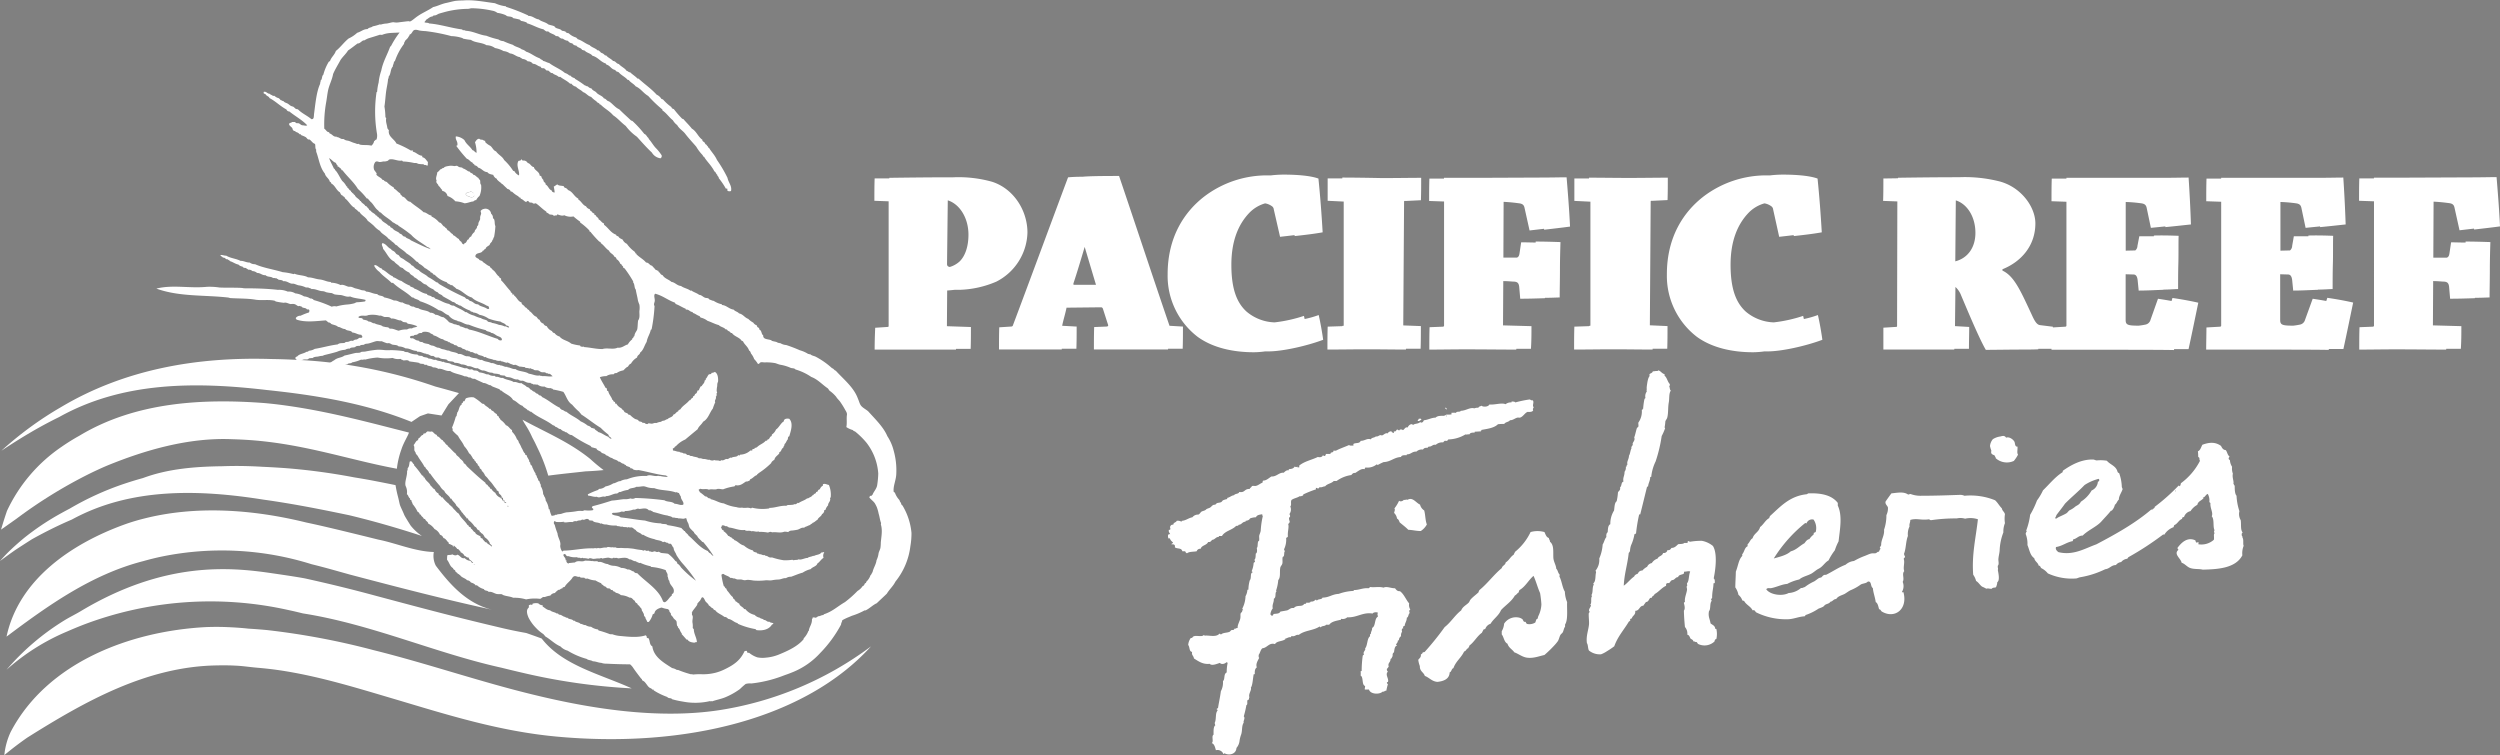
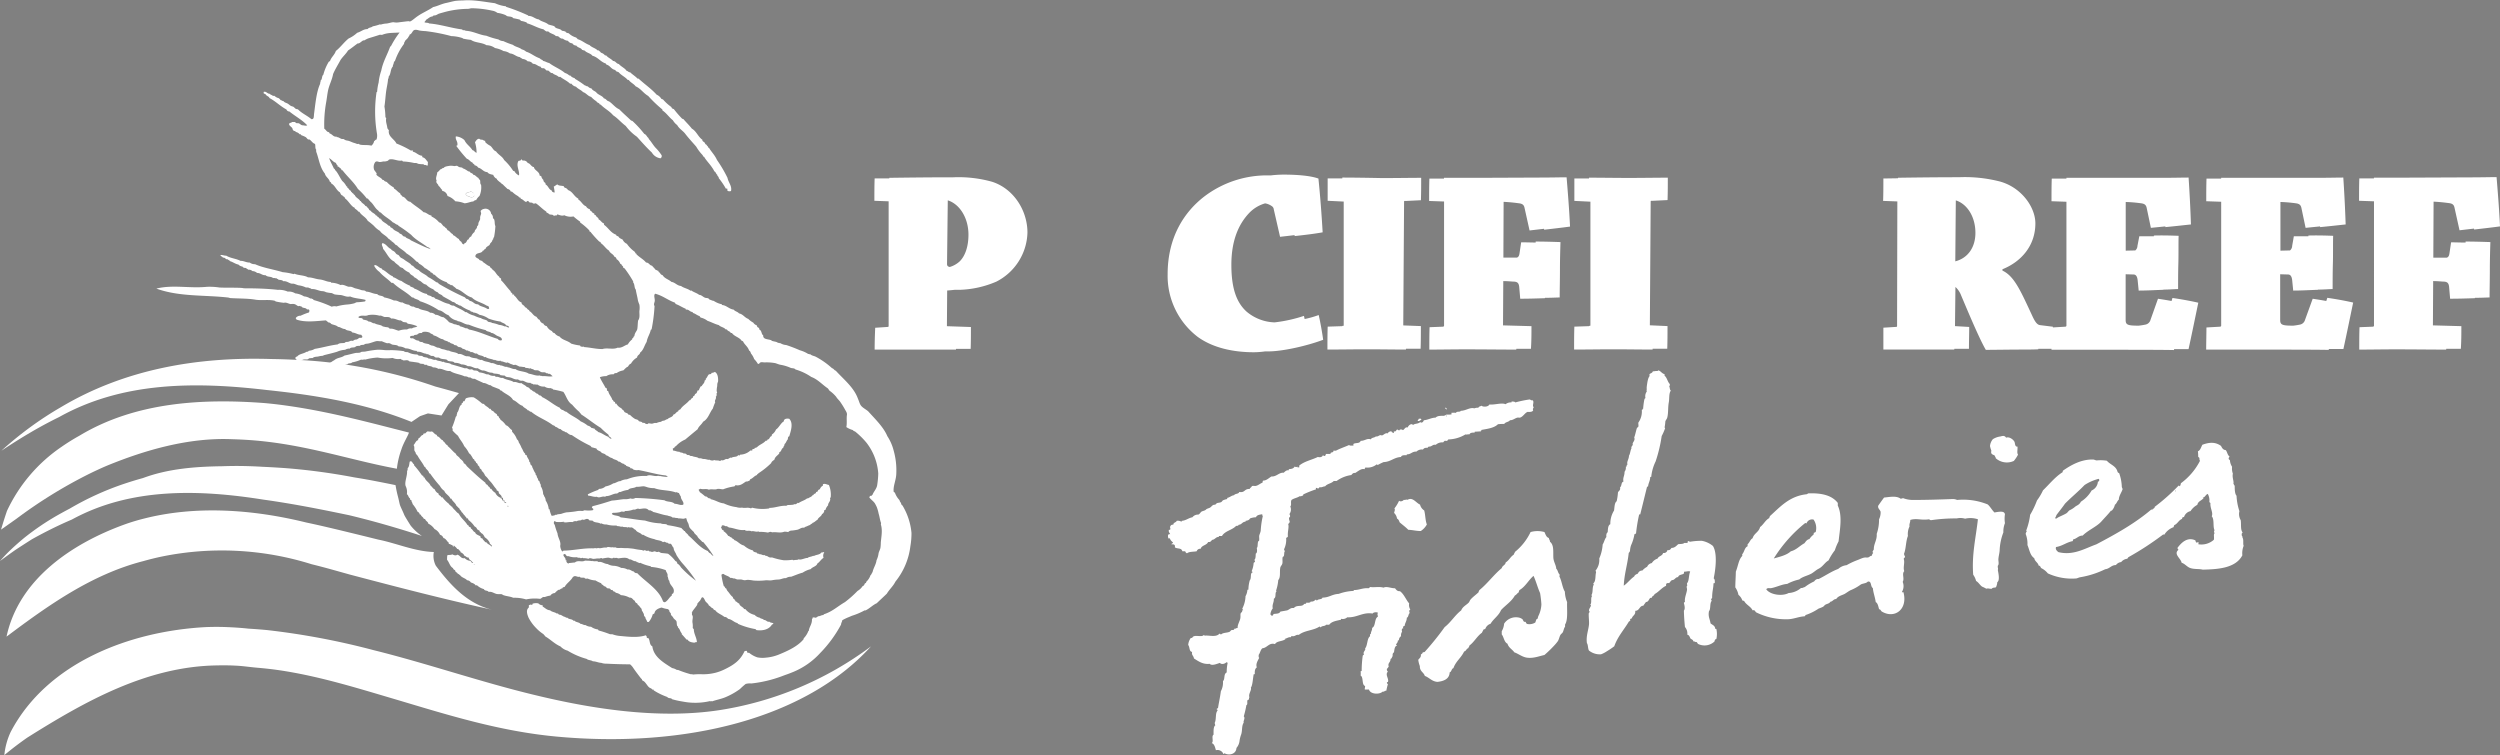
<svg xmlns="http://www.w3.org/2000/svg" id="Layer_1" data-name="Layer 1" viewBox="0 0 669.62 202.27">
  <rect x="0" y="0" width="669.62" height="202.27" fill="#808080" stroke="none" />
  <defs>
    <linearGradient id="linear-gradient" x1="199.34" y1="98.13" x2="199.34" y2="98.13" gradientUnits="userSpaceOnUse">
      <stop offset="0" stop-color="#fff" />
      <stop offset="0.18" stop-color="#f4e7db" />
      <stop offset="0.59" stop-color="#d9aa80" />
      <stop offset="0.63" stop-color="#d6a477" />
      <stop offset="0.97" stop-color="#c73a22" />
      <stop offset="1" stop-color="#977348" />
    </linearGradient>
    <linearGradient id="linear-gradient-2" x1="226.16" y1="110.74" x2="226.16" y2="110.74" gradientUnits="userSpaceOnUse">
      <stop offset="0" stop-color="#fff" />
      <stop offset="0.18" stop-color="#f4e7db" />
      <stop offset="0.59" stop-color="#d9aa80" />
      <stop offset="0.63" stop-color="#d6a477" />
      <stop offset="1" stop-color="#c73a22" />
    </linearGradient>
    <linearGradient id="linear-gradient-3" x1="10.32" y1="125.03" x2="10.32" y2="125.03" gradientUnits="userSpaceOnUse">
      <stop offset="0" stop-color="#06357a" />
      <stop offset="0.26" stop-color="#055195" />
      <stop offset="0.82" stop-color="#0197d9" />
      <stop offset="1" stop-color="#00aeef" />
    </linearGradient>
  </defs>
  <path d="M78.88,28.9c0-.07.39.34.4.34a1.37,1.37,0,0,0,.65.17c1,1.06,2.49,1.69,3.63,2.65.76.06.6-.72.72-1.59.35-2.61.64-5.85,1.62-7.89-.06-.37.18-.5.11-.88.5-.29.27-1.21.73-1.54a13.18,13.18,0,0,1,1.47-3.49c.14,0,.16-.16.32-.17.34-1.06,1.23-1.65,1.57-2.72,1.17-.89,2.18-2.34,3.42-3.33A8.63,8.63,0,0,0,95.8,8.93c1.11-.33,1.65-1,2.79-1,.42-.52.92-.31,1.4-.74a11.52,11.52,0,0,0,1.86-.51c.15,0,.29.06.43,0a6.12,6.12,0,0,1,1.12-.22c.71,0,1.39-.33,2.12-.37a4.22,4.22,0,0,0,1.66,0c.72-.08,1.51-.19,2.4-.28a.63.63,0,0,0,.59,0c.62-.35,1.29-1,2-1.45,1.15-.79,2.74-1.47,4-2.33,1.09-.22,2.25-.86,3.54-1.11.91-.2,1.59-.4,2.38-.54a16.89,16.89,0,0,1,2-.11c2.84-.25,5.73.36,8.62.73a9.87,9.87,0,0,0,2.94.83c0,.08.06.09.07.15a48.87,48.87,0,0,1,5.74,2.23c.15,0,.08.1.23.19,1.19,0,1.69.81,2.78.94.67.61,1.83.71,2.49,1.32.5.22,1.09.27,1.58.48.19.09.23.28.4.4.51.35,1.35.3,1.71.84a3.24,3.24,0,0,1,1,.25c0,.23.46.37.82.42a4.58,4.58,0,0,0,2,1.14c.1.18.31.24.39.44,1.23.36,2,1.17,3.2,1.59.57.64,1.59.8,2.17,1.44.16-.05.2,0,.32,0,.12.25.44.29.52.59a2,2,0,0,1,1.11.72l.32,0c.48.65,1.34.9,1.85,1.51.72,0,.85.73,1.54.8.59.7,1.69,1.14,2.09,1.85.39,0,.47.41.93.36.61.61,1.39,1.05,2,1.71l.27,0c1.69,1.56,3.38,2.68,4.84,4.3a2.79,2.79,0,0,1,1.3,1.17c.24-.09.17.14.38.08A12.65,12.65,0,0,0,180,28.83c0,.35.34.43.62.53a28.58,28.58,0,0,0,2.23,2.57,1.08,1.08,0,0,0,.32.09c.73.86,1.53,1.61,2.28,2.57,1.29.76,1.65,2.18,2.84,3-.11.39.35.5.53.69s.2.58.62.65c-.07.24.43.42.36.64s.11.09.21.1c.58,1.06,1.6,2,2.16,3.3A35.07,35.07,0,0,1,195,47.78c.22,1.21,1.26,2.19.94,3.52a1.07,1.07,0,0,1-1-.1c.11-.19,0-.22,0-.52-.12-.11-.18,0-.37,0a19.55,19.55,0,0,0-1.93-2.85c.09-.41-.44-.49-.36-.86-.36-.2-.39-.78-.8-.93a6.61,6.61,0,0,0-.59-1c-.65-1-1.67-2-2.14-2.88,0-.06-.1,0-.17,0,0-.2-.21-.25-.23-.46a11.24,11.24,0,0,1-1.73-2.28c-1-1.16-2-2.21-3-3.52-.61-.77-1.57-1.28-2.1-2.26a4.21,4.21,0,0,1-1.15-1.29c-1-.76-1.7-1.92-2.81-2.64.05-.16,0-.18-.07-.3a34,34,0,0,1-3.74-3.58c-1.26-.7-2-2-3.35-2.56-.5-.69-1.36-1-1.86-1.72l-.27,0c-.66-.82-1.89-1.32-2.42-2.09-.33.06-.3-.26-.65-.18a3.69,3.69,0,0,0-.29-.4c-1.1-.21-1.34-1.19-2.32-1.43a1.1,1.1,0,0,1-.19-.3c-1.42-.44-2.09-1.7-3.59-2.08-.48-.69-1.54-.74-2.06-1.39-.29,0-.42-.16-.7-.17-.28-.63-1.21-.56-1.52-1.16a1.26,1.26,0,0,1-1.1-.61,1.41,1.41,0,0,1-1.16-.67,2.43,2.43,0,0,1-1.37-.59c-.57.1-.94-.4-1.32-.66-.24.06-.33-.05-.54,0-.49-.6-1.5-.65-2-1.24-.23,0-.3-.07-.54,0a5.64,5.64,0,0,1-.78-.58c-1.64-.37-2.86-1.19-4.43-1.63,0,0-.06-.11-.07-.2a6.39,6.39,0,0,0-1.57-.44c0-.18-.24-.18-.29-.34-.56-.15-1.14-.27-1.74-.38-.38-.5-1-.38-1.58-.53-.21-.06-.35-.24-.56-.33a8.36,8.36,0,0,0-2.12-.56A3,3,0,0,0,132,3a26.88,26.88,0,0,0-5.51-.65c-.32,0-.64.15-1,.16a25.17,25.17,0,0,0-6.24.85c-.5.15-1,.27-1.53.44-.29.1-.54.3-.84.41s-.74,0-.89.35c-.7,0-1.11.55-1.72.87-.09.27-.32.42-.45.64.29.25,1,.07,1.25.35,2.94.22,5.9,1.23,8.83,1.6,0,.14.21,0,.17.2.39,0,.56,0,.81.16,2,.1,3.74,1.14,5.49,1.32a21.17,21.17,0,0,0,3.27,1,2.36,2.36,0,0,0,1.31.45,20.46,20.46,0,0,0,2.58,1c.65.56,1.73.66,2.37,1.22a2.53,2.53,0,0,1,1.16.61c1.37.42,2.28,1.33,3.64,1.77,0,.17.28.09.28.3a1,1,0,0,1,.67.43c.61.09,1,.45,1.58.53,1.3,1,3,1.63,4.22,2.67a2.84,2.84,0,0,1,1.16.67l.27,0a1.94,1.94,0,0,0,1.21.71v.16a27,27,0,0,1,2.73,1.82c.34,0,.38.28.76.22a1.55,1.55,0,0,0,1,.57c.23.52.82.67,1.23,1,.49.74,1.73.94,2.07,1.66.69.11.69.67,1.38.8,1,.65,1.62,1.64,2.75,2.13,1.07,1.1,2.13,2,3.16,3,.16,0,.17.11.33.09A28.86,28.86,0,0,1,172.71,36c.64.24.66.84,1.18,1.13,0,.14-.08.11,0,.21.69.72,1.16,1.65,1.89,2.43a11.6,11.6,0,0,1,1.56,1.93.69.69,0,0,1-.28.84A3.15,3.15,0,0,1,174.74,41c-1.41-1.32-2.69-2.78-4-4.23a12.85,12.85,0,0,1-3-2.9c-1.33-1-2-1.94-3.38-2.86-1-1.19-2.28-1.76-3.36-2.88h-.22c-.06-.48-.84-.47-.85-.83a7.07,7.07,0,0,1-1.46-1.21c-.91-.22-1.27-1-2.16-1.28-.53-.59-1.38-.85-1.89-1.45a1.93,1.93,0,0,1-1.23-.82.92.92,0,0,1-.38,0c-.82-.8-1.85-1.19-2.61-1.83-.14.14-.28-.07-.49,0-.38-.5-1.21-.52-1.56-1-.56.08-.79-.47-1.16-.66-.1-.06-.26,0-.37,0-.29-.13-.46-.48-.73-.59s-.42,0-.6-.07-.27-.21-.34-.39c-.83-.11-1.14-.77-2.08-.77a1.54,1.54,0,0,0-1.37-.65,2.13,2.13,0,0,0-1.43-.65c-.14-.23-.52-.2-.62-.48-1.14-.14-1.61-.92-2.73-1a3.55,3.55,0,0,0-1.7-.63,7.25,7.25,0,0,0-2.29-.81,3.94,3.94,0,0,0-2.3-.76c-1.18-.78-3-.6-4.15-1.43a17.43,17.43,0,0,1-2-.31c-.19,0-.18-.16-.33-.19a10.54,10.54,0,0,0-2.93-.51,48.6,48.6,0,0,0-6.93-1.34,10.72,10.72,0,0,1-1.67-.17c-.46-.13-1.07-.33-1.51,0-.23.18-.42.63-.65.86s-.33.18-.41.27,0,.27-.15.37a2.09,2.09,0,0,0-.24.38c-.22.37-.66.66-.82.92s0,.38-.24.38c0,.16-.09.19,0,.36a16.37,16.37,0,0,0-2.49,4.68,1.67,1.67,0,0,0-.26.17c0,.52-.29.8-.31,1.31-.66.62-.46,2-1.09,2.64a1.34,1.34,0,0,1-.18.73c-.06,1-.32,2-.48,3.08-.2,1.43-.28,3-.48,4.21a18.27,18.27,0,0,1,.26,2.83c.06.1.11.22.23.25-.23,1,.19,1.7.31,2.82.2.08.2.37.4.45-.35,1.68,1.51,2.4,2,3.56a26.61,26.61,0,0,1,3.91,1.91c.19,0,.21-.08.37-.07s.11.21.13.36c1,.21,1.4,1,2.53,1.1-.06.23,0,.24.07.41.76.13,1,.85,1.46,1.27-.14.33.09.76-.22,1a1,1,0,0,0-.81-.22c0-.1-.15-.06-.12-.2a8,8,0,0,1-1.56-.13c-.32-.27-.65-.17-1-.2a16,16,0,0,0-3-.41,1.42,1.42,0,0,1-.24-.25c-1.13.25-2.34-.58-3.39-.28-.22.06-.24.24-.41.33a3.12,3.12,0,0,1-.8.2c-.15,0-.31,0-.48,0a4.09,4.09,0,0,1-.85.15c-.44,0-.77-.36-1.24,0a2.24,2.24,0,0,0-.26,2.19c.3.29.33.56.64.79a1.27,1.27,0,0,0-.08.42c.45.58,1.28.76,1.67,1.41.17,0,.17.08.33,0,.09.36.47.41.78.53a7.15,7.15,0,0,0,1.85,1.46c0,.15.18.18.06.3.73.35,1,.94,1.68,1.26,0,.48.47.52.58.89,1,.19,1.07,1.3,2.12,1.39,1.1,1,2.6,1.84,3.58,2.81.72,0,1.25.77,2.08.87,0,.17.11.16,0,.26a5.74,5.74,0,0,1,2.07,1.59c.59.06.79.67,1.18,1,.19.18.5.17.45.44.36.05.46.38.62.64.67.24.84.89,1.45,1.06-.09.1,0,.09,0,.26.67.2,1,.81,1.61,1.05,0,.28.4.61.69.79a.74.74,0,0,0,.62.64.28.28,0,0,0,.14-.32c.72,0,.57-1,1.13-1a1.2,1.2,0,0,1,.71-.81,2.5,2.5,0,0,1,.9-1.19c0-.68.71-.79.67-1.53a.76.76,0,0,0,.34-.69c0-.36.4-.85.47-1.21a2.82,2.82,0,0,0,0-.41c0-.43.26-.86.27-1.11s-.18-.5-.1-.72a1.45,1.45,0,0,1,.84-.5,1.52,1.52,0,0,1,1.94,1.29,1.29,1.29,0,0,1,.48,1.06c0,.18.19.27.3.4.28.65.08,1.31.36,1.84a21.56,21.56,0,0,1-.38,3.07h-.15c0,.17-.09.23,0,.42-.15,0-.05.23-.27.17,0,.69-.65.78-.73,1.38-.39.35-1,.51-1.12,1.1a.52.52,0,0,0-.46.44.19.19,0,0,0-.26,0c-.34.93-1.86.35-2,1.5.12.55,1,.55,1.07,1a7.42,7.42,0,0,0,.87.31v.21c.7.34,1.16.94,1.95,1.19,0,.4.62.52.74.94.78.4,1,1.35,1.76,1.82,0,.34.32.32.45.49s.09.25,0,.42c.88.82,1.7,2.07,2.62,3,0,.08,0,.2,0,.21.15.17.54.32.46.55s.26.07.38.13.11.11.07.26c.78.48,1,1.56,2,1.85,0,.75.8.67.92,1.3.55,0,.56.67,1.11.72,0,.16.07.18.07.3.76.36,1,1.24,1.86,1.5.29.29.43.73.9.84a1.4,1.4,0,0,0,1,1,1.09,1.09,0,0,0,.89.68A2.77,2.77,0,0,0,148,88.82a.79.79,0,0,0,.68.54,2.36,2.36,0,0,0,1.33.91c.77,1,2.16,1.06,3.11,1.9a12.34,12.34,0,0,0,2.33.5.48.48,0,0,1,.23.3c.34,0,.53.12.81,0l.16.14c1.59.1,3.18.54,4.86.52,1.28-.41,2.9.22,4.06-.37,1.18.17,1.86-.67,2.74-.87a4.19,4.19,0,0,1,1.16-1.35v-.26c.16,0,.2-.12.31-.17v-.26c.38-.08.25-.43.44-.85.25-.57.56-.84.63-1.27.12-.79.09-1.46.2-2.23.57-.78.31-1.74.35-2.56a5.43,5.43,0,0,0,0-1.71,7.71,7.71,0,0,1-.39-1.11c-.15-1-.44-1.95-.58-2.92-.43-.43-.26-1.47-.69-1.88,0-.12,0-.24,0-.3a30.6,30.6,0,0,0-2.27-3.45,1,1,0,0,0-.45-.24c.18-.42-.38-.49-.42-.85,0-.13-.23-.12-.33-.2a2.26,2.26,0,0,0-1-1.23.69.69,0,0,0-.57-.64c-.28-.76-1.14-.88-1.43-1.64-.87-.53-1.29-1.37-2.19-2-.07-.1,0-.2-.13-.3s-.23-.07-.32-.14a31.57,31.57,0,0,1-2.23-2.46c0-.15-.21-.14-.33-.2,0-.16-.1-.14-.06-.3a17.48,17.48,0,0,0-2.48-2.14c0-.11,0-.14,0-.22a17.24,17.24,0,0,1-1.79-1.4,3.78,3.78,0,0,1-2.49-.33c-.41.28-1.22,0-1.78-.22-.14,0-.11.2-.2.27a1.73,1.73,0,0,0-.8.15c-.11-.4-.67-.31-1.14-.41a2.44,2.44,0,0,0-.83-.52.34.34,0,0,0-.07-.26c-1.09-.7-1.75-1.53-2.8-2.22-.27.15-.36.08-.75.09-.11-.49-1.08,0-1.1-.62a.44.44,0,0,1-.38-.08c-.17,0-.21.17-.25.32-.64-.17-.88-.77-1.55-.9.09-.45-.42-.25-.51-.49-.21,0,0,0-.06-.15a6.84,6.84,0,0,1-1.73-1.25c-.16,0-.16-.09-.33,0a1.07,1.07,0,0,0-.89-.73c-.41-.42-.81-.73-1.25-1.22-.06-.07-.34-.14-.39-.19s.08-.08.05-.11a6.24,6.24,0,0,1-1.22-1c-.05-.06,0-.16-.07-.21s-.38-.19-.45-.29-.43-.4-.47-.75c-.61-.16-1.29-.24-1.59-.74-1.14-.07-1.48-1-2.48-1.21a1.24,1.24,0,0,0-.94-.62c-.05-.41-.51-.36-.58-.75-.62-.18-.83-.81-1.5-1a34.52,34.52,0,0,1-2.81-3.42c0-.15.11-.07.26-.17.2-1.1-.61-1.46-.4-2.41a3.87,3.87,0,0,1,2.3,1c.5,1.12,1.53,1.68,2.13,2.68.5.1.64.59,1.12.72a9.47,9.47,0,0,0-.42-2.82c.25-.41.58-.92,1.08-.94.13,0,.26.19.49.23s.23,0,.32,0c.3.09.53.34.82.31-.06.16.16.26,0,.32a4.62,4.62,0,0,0,1.34,1c.62.42.82,1.27,1.59,1.52.62.92,1.7,1.35,2.16,2.31a14.52,14.52,0,0,1,2.4,2.87c0,.12.29,0,.33.09a2.82,2.82,0,0,0,1.24,1.17c.28-1.08-.85-2.61-.15-3.86.17-.14.71,0,.73-.45.23,0,.23.28.45.33a1.26,1.26,0,0,1,1.32.65c.77.14.88,1,1.67,1.1.07.85,1.46,1.18,1.51,2.2.05.17.27.14.43.18a1.86,1.86,0,0,0,.6,1.06c-.06.37.28.68.58.85-.12.12,0,.2,0,.36.77.42.8,1.31,1.65,1.61,0,.41.5.54.78.54a14,14,0,0,0-.25-1.59c.41-.15.66-.5,1-.57.33.44,1.24.27,1.75.52-.11.13.13.22.17.36a1.21,1.21,0,0,1,.89.62c1.32.45,1.58,1.71,2.76,2.29v.25c.84.48,1.19,1.52,2.08,1.81a1.43,1.43,0,0,0,1,.77c.07.1,0,.21.07.36.51.11.53.74,1.11.77,0,.13.12.29,0,.31.14.07.23.19.44.18,0,.48.78.59.76,1.15.53.15.78.88,1.44,1.06l0,.36c1.21.85,1.74,2.12,3.26,2.67,0,.4.42.31.61.48.21.45.71.59,1.12.82a2.22,2.22,0,0,0,1.13,1.13,8.47,8.47,0,0,0,2.1,2.12c0,.16.27.23.13.4a.37.37,0,0,0,.27,0v.2c.78.87,1.91,1.37,2.64,2.29.8,0,.89.76,1.6.85.3.4.68.72,1,1.14.35,0,.37.25.7.22,0,.28.15.46.4.5a1,1,0,0,0,.74.68c.5.9,1.63,1.12,2.34,1.79,1.06.16,1.47,1,2.58,1.1.72.56,1.83.7,2.54,1.27.1,0,.11-.08.21-.07.62.48,1.51.68,2.11,1.18.71,0,1.13.75,1.86.83.39,0,.76.12.94.47.36,0,.63.29,1.09.3a6.11,6.11,0,0,0,2.19.92c0,.11,0,.14.07.2,1.16.08,1.86,1.08,3.12,1.24.32.49,1.06.53,1.39,1,1.1.2,1.51,1.14,2.49,1.47a5.25,5.25,0,0,0,1.34,1,1.7,1.7,0,0,0,.95.73,1.1,1.1,0,0,0,.2.5.69.69,0,0,1,.51.7c.66.14.46,1.22,1,1.45-.08,1.13,1.09,1,2,1.29.15,0,.26.19.39.24.62.19,1.25.2,1.58.53.32-.08.37.11.65.07a3.18,3.18,0,0,0,1.53.49,38.2,38.2,0,0,1,3.67,1.41,8.17,8.17,0,0,1,2.25,1c.29-.07.3.16.59.08.3.34.87.41,1.32.6a21.09,21.09,0,0,1,4.46,3.12c.46.1.58.58,1,.67,2,2.21,4.54,4.21,5.74,7l.3.75c.19.44.34,1,.56,1.37.41.75,1.44,1.19,2.08,1.76,1.88,2.09,4.11,4.22,5.13,6.65a12.74,12.74,0,0,1,1.7,3.89,19.37,19.37,0,0,1,.7,6.17c-.05,1.79-.89,3.28-.7,4.84.07.12.22.15.33.24a5.5,5.5,0,0,0,1.23,2,1.4,1.4,0,0,0,.42.76.7.7,0,0,0,.36.65,17.24,17.24,0,0,1,2.43,7.37,20.43,20.43,0,0,1-.3,3.58,18.62,18.62,0,0,1-4,9.46c-.6,1.22-1.62,2.08-2.3,3.23-.89.87-1.82,1.7-2.71,2.57-1,.42-1.95,1.44-3,1.92-.08,0-.19,0-.27,0a18.21,18.21,0,0,1-3.3,1.41l-.16.06c-.34.15-.66.29-1,.42a13.25,13.25,0,0,0-1.51.75c0,.37-.29.65-.32,1.16a33.37,33.37,0,0,1-5.6,7.63,20.21,20.21,0,0,1-7.09,5c-.64.26-1.25.51-1.89.73s-1,.37-1.47.54a33.85,33.85,0,0,1-8,1.87,3.94,3.94,0,0,0-1.5.13,19.62,19.62,0,0,0-1.54,1.37,19.36,19.36,0,0,1-4,2.23c-1,.41-2.47.7-3.44,1.06-.1-.13-.49.06-.59-.07a17.3,17.3,0,0,1-7.29.12,22.33,22.33,0,0,1-2.82-.62c-.08,0-.14-.17-.22-.2-.36-.13-.88-.05-1.1-.41a17.72,17.72,0,0,1-3.63-1.77c0-.11-.05-.13-.07-.2s-.2,0-.32,0c-.13-.31-.42-.34-.73-.53-.47-.29-.9-1.18-1.42-1.63-.18-.15-.46-.25-.56-.38s0-.21-.07-.26-.24-.2-.34-.34c-.69-.91-1.42-1.84-2.08-2.84a4.24,4.24,0,0,0-.74-.79c-1.85,0-4.26-.07-6.34-.18a3.7,3.7,0,0,1-1.41-.23c-.71,0-1.38-.4-2.22-.4-.43-.34-1.25-.26-1.64-.64a19.85,19.85,0,0,1-5.11-2.21,4.12,4.12,0,0,1-1.93-1.14c-1.56-.67-2.64-1.86-4.06-2.68-.11-.25-.36-.35-.46-.59a10.14,10.14,0,0,1-2-1.66,11.13,11.13,0,0,1-2-2.74c-.38-.87-.79-2.11.06-2.74-.05-.22.06-.31,0-.52s.29-.1.31-.27c.3,0,.75.21.68-.24a3.15,3.15,0,0,1,1.55-.09,1.62,1.62,0,0,0,1.16.51l0,.35c.65.34,1.07.93,2,1,.44.47,1.33.47,1.82.89.15,0,.13-.08.26-.07a2.37,2.37,0,0,0,.29.34c.77,0,1,.54,1.64.6a.72.72,0,0,0,.65.22c.3.5,1.25.29,1.55.8l.32,0c.37.46,1.24.38,1.6.85.54,0,.77.37,1.36.33a2.72,2.72,0,0,0,1.47.44,4,4,0,0,0,1.86.73c0,.1.16.09.12.26a28.14,28.14,0,0,1,3.06,1c.25,0,.34.08.59,0a8.07,8.07,0,0,0,2.34.5c2.12.2,4.65.49,6.69-.2.12.11.34.39.24.56a.36.36,0,0,0,.44.18c.52.63.22,1.8,1.08,2.22.36,2.88,3.09,4.4,5.3,5.82a3.4,3.4,0,0,1,1.26.5l.32,0a27.77,27.77,0,0,0,3.44,1.16,1.36,1.36,0,0,1,.6.07,16.65,16.65,0,0,1,2.46-.07,13.64,13.64,0,0,0,3.47-.39,12.57,12.57,0,0,0,2.47-.91c2.66-1.28,4.27-2.49,5.38-4.89a1.68,1.68,0,0,1,.58-.07,1.74,1.74,0,0,1,.19.5,1.22,1.22,0,0,0,.43,0,6.93,6.93,0,0,0,2.21,1.23,7.32,7.32,0,0,0,2.31.08,11.79,11.79,0,0,0,3.39-.8c2.45-1,5.08-2.19,6.7-4.13,0-.05,0-.21.09-.31a5.66,5.66,0,0,0,1.14-1.77c0-.14.11-.1.16-.16.14-1.15.9-1.77.85-3.1a.81.81,0,0,0,.19-.47,1.18,1.18,0,0,1,.75.06,1.44,1.44,0,0,0,.68-.4c.6,0,.92-.33,1.33-.32.15,0,.19-.13.25-.22,2.26-.71,3.69-2.14,5.63-3.25a29.08,29.08,0,0,0,3.38-3,4.23,4.23,0,0,0,1.38-1.31c.17,0,.11-.16.31-.12.06-.17.19-.27.19-.48.14-.06.17-.21.37-.22a1.5,1.5,0,0,0,.09-.32,4.3,4.3,0,0,0,1.14-1.77c.28-.17.31-.58.54-.8.24-1.18.92-2,1.07-3.21a5.94,5.94,0,0,0,.55-1.88c.13-.53.43-1,.5-1.48a10.43,10.43,0,0,0,.09-1.35c.14-1.64.52-3.36,0-4.91.11,0,0-.29.09-.31-.32-.73-.42-1.82-.66-2.5A11.11,11.11,0,0,0,235,136a10.42,10.42,0,0,0-.54-1.06c-.45-.63-1-.94-1.47-1.57,0-.22.21-.18.13-.42l.38,0c.14,0,.15-.2.31-.23.39-1,1.19-1.69,1.3-2.76a23.37,23.37,0,0,0,.27-3,15.12,15.12,0,0,0-3.17-8.26,21.44,21.44,0,0,0-3.06-3,1.1,1.1,0,0,1-.61-.38,5.83,5.83,0,0,1-1.71-.79c.23-1.06,0-2.26.16-3.26.08-.54-.28-1-.51-1.42a20.24,20.24,0,0,0-1.17-1.9c-.32-.55-.92-1-1.21-1.54a9.35,9.35,0,0,0-1.75-1.61c-.23-.21-.31-.53-.57-.7-1.37-.92-2.61-2.36-4.34-3a14.91,14.91,0,0,0-4.24-2c-.29-.37-.69-.28-1.21-.4a11.5,11.5,0,0,0-2.94-.88c-.39-.1-.81-.27-1.2-.4a12.69,12.69,0,0,0-2.91-.21c-.6,0-1.13-.27-1.48.39l-.32,0a6.77,6.77,0,0,0-1-1.29,4.62,4.62,0,0,0-.83-1.46c-.09-.19-.18-.7-.52-.8-.35-1.12-1.23-1.56-1.64-2.5-.1,0-.14-.13-.32-.09-.61-1-2-1.16-2.64-2.13l-.32,0c-.16-.51-.85-.44-1-.93-.13,0-.17-.08-.33,0-.5-.64-1.31-.62-1.88-1.19-1.08-.27-1.95-.79-3-1.13a4.62,4.62,0,0,0-1.87-.88c-.1-.22-.24-.17-.24-.4-.73-.17-1.13-.69-1.86-.84l0-.25c-.83,0-1-.79-1.86-.63a.34.34,0,0,0-.06-.26c-.93-.36-1.68-.92-2.64-1.25,0-.15-.2-.15-.18-.35-1.92-.66-3.29-1.9-5.34-2.41-.48.49,0,1.31-.1,2-.08.46-.36.88-.05,1.29a43.93,43.93,0,0,1-.79,6.25c-.11,0-.06.14-.21.11-.25,1.2-.91,2-1.12,3.27-.65,1-.81,2.16-1.77,2.88,0,.54-.73.59-.79,1.29a4.25,4.25,0,0,0-1.63,1.63c-.44.16-.57.44-.82.82-.54.2-.81.64-1.24,1a4.22,4.22,0,0,0-1.78.71c-.37,0-.66.06-.84.35a2.87,2.87,0,0,0-1.91.47,5.13,5.13,0,0,0-1.75.29c.36.92.93,1.7,1.48,2.77,0,.13.2.07.28.14s.18.45.14.61.23.12.33.19c.23,1,.87,1.54,1.08,2.27a.24.24,0,0,0,.28.14c-.14.33.24.44.46.54,0,.17.14.25,0,.37.07.08.3,0,.38.08a3,3,0,0,0,1.35,1.22c.12.28.34.39.57.59s.13.31.24.4c.29.25,1,.3,1.05.72.2,0,.21.13.38,0a6.8,6.8,0,0,0,1.29,1.07c.24.18.56.17.82.32s.22.28.34.35c.34.18.78.07.94.46.21-.13.29.09.59,0,.11.23.51.33.77.32.09,0,.06-.13.15-.16.27-.1.72.06,1,.05s.53-.16.79-.19.34.05.49,0a3.89,3.89,0,0,1,1.27-.32c0-.31.72-.23,1-.42a1.82,1.82,0,0,1,.69-.3c.38-.47,1.35-.46,1.54-1.21.61-.11.69-.68,1.24-.84.11,0,0-.23.1-.27.29,0,.19-.26.52-.28.6-1,1.71-1.5,2.39-2.4.11-.07.21,0,.32-.12a1.11,1.11,0,0,1,.66-.61c-.05-.21.1-.25.09-.42.35,0,.39-.35.5-.59.47-.09.51-.54.65-.91.17,0,.21-.13.33,0a4.73,4.73,0,0,1,.52-1.11c.09-.1.17,0,.27-.07.22-.53.78-.77.78-1.49l.31-.17c0-.09-.08-.3,0-.31.37-.32.48-.87.85-1.19.3-.05.67,0,.68-.39a1.78,1.78,0,0,0,.9-.26c.74.44.87,1.37.87,2.39,0,.29-.18.5-.22.84s0,.61-.07.78a7.11,7.11,0,0,0-.1,1.14c0,.13.14.24.12.36s-.13.17-.14.26c0,.29.1.64-.22.89.26.54-.47,1-.14,1.45a15.71,15.71,0,0,0-.66,1.74c-.85,1-1.19,2.74-2.6,3.5-.4.76-1.16,1.19-1.45,2-1.11.91-2.13,1.76-3.34,2.77a7.11,7.11,0,0,0-2.53,1.83l-.22,0c0,.36-.4.44-.61.65.1.07.06.3.08.46.7.06,1.17.39,1.73.32.1.3.87.14,1.16.51a.75.75,0,0,1,.88.37,1.11,1.11,0,0,1,.92.26l.43,0c.57.33,1.3.19,1.81.62a2.19,2.19,0,0,1,1.13.2c.67-.1,1.34.33,1.72.17.24.22,1,.34,1.24.09.53.23,1.09,0,1.58.28.21,0,.15-.23.36-.23.53.21,1-.28,1.32-.33.11,0,.29.07.43,0,.36-.09.58-.48,1-.31.46-.4,1.45-.1,1.74-.71.15,0,.17.1.32.08s.21-.08.21-.21a4.2,4.2,0,0,0,2.78-1.13c.17,0,.23.07.43,0s0-.2.09-.31.67,0,.63-.39c.18.07.46-.13.58-.14.64-.72,1.75-1,2.37-1.78a.34.34,0,0,0,.47-.33c.59.08.51-.78,1.08-.88,0-.17.14-.21.08-.43a2.83,2.83,0,0,0,1.11-1.35c.76-.45,1.29-1.75,2.09-2.17,0-.71.76-.83,1.46-.7,1.16,1.2.42,3.26,0,4.7-.36.06-.35.45-.38.8-.38.36-.46,1-.9,1.28.07.49-.33.56-.32,1-.58.2-.42,1-1.07,1.18l0,.31c-.42.57-1.15.88-1.3,1.68-.34.26-.75.47-.87.92a20.91,20.91,0,0,1-3.4,2.72c-.08.2-.4.2-.4.48-.77.24-1.07.88-1.82,1.13,0,.17-.21.21-.19.42-.35,0-.57.29-.9.16-.72.41-1.53,1.3-2.8,1-.17.06-.2.25-.36.33a13.52,13.52,0,0,0-3,.78c-.68,0-1.26-.28-1.82,0-.79.11-1.37-.13-2,.11-.64-.36-1.65,0-2.21-.25-.22,0-.33.17-.52.23,0,.27.24.4.29.66a15.17,15.17,0,0,1,1.46,1.16c.66-.07.61.62,1.32.5a2.2,2.2,0,0,1,.17.25c1.34.26,2.22,1,3.49,1.11a11.06,11.06,0,0,0,3.38,1,3.18,3.18,0,0,0,1.51.13c.71.23,1.53-.14,2.26.18.16,0,.33,0,.37-.17a11.68,11.68,0,0,0,4.52.23c.12,0,.17-.05.15-.16,1.62,0,3-.68,4.53-.56.13-.15.31,0,.31-.22a10.87,10.87,0,0,0,1.66-.09.49.49,0,0,0,.1-.16c.4.22.8-.15,1.05-.36.11,0,.07.13.22.09.64-.5,1.57-.68,2.24-1.25.15-.06.14.06.27,0,.4-.31,1-.41,1.24-.89.11,0,.14,0,.22,0s0-.22.09-.32a.54.54,0,0,0,.61-.55c.19.09.26,0,.42-.12a.66.66,0,0,1,.57-.55c.13-.4.47-.86.81-.92-.06-.19.07-.23,0-.42.56-.3,1,.07,1.62.18a6.68,6.68,0,0,1,.49,3.23c0,.13-.12.19-.2.27.31.84-.59,1.28-.49,1.93a3.06,3.06,0,0,0-.74,1.28.58.58,0,0,0-.32.07c0,.2-.08.26,0,.47-.26.1-.21.47-.57.5-.18.71-1,.9-1.21,1.56-.49.24-.76.68-1.34.84a.24.24,0,0,0-.1.22c-.21.07-.46,0-.46.33-.44.07-1,.44-1.48.55-.06,0-.06.14-.1.15-.22.08-.51,0-.74.09-.41.13-.72.37-1.11.48a12.2,12.2,0,0,1-1.59.24,1.3,1.3,0,0,0-.95.41,3.59,3.59,0,0,0-1.07-.1c-1.11.44-2,0-3.27.17-.33-.27-.76-.05-1.07.06a11.65,11.65,0,0,0-2.37-.19c-.14,0-.11-.09-.17-.14-.69.28-1.29-.21-1.87,0-.53-.35-1.44.07-1.79-.37-1.68.2-2.92-.58-4.33-.66,0-.22-.36-.13-.39-.33-.22,0-.28-.07-.49,0a1,1,0,0,0-.92-.21c-.1.14,0,.42-.3.43.31.33.17.83.74.84l0,.26a3.77,3.77,0,0,1,1.24,1.27c.43,0,.44.4.88.37,0,.35.63.35.74.74,1,.31,1.5,1.22,2.6,1.46a5.72,5.72,0,0,0,2.43,1.32c0,.39.59.48,1,.57,0,.4.62.19.77.47.47-.14.7.34,1.35.19.07.1.22.13.28.24.39-.09.64.27,1,.37s.55,0,.8.06a17.36,17.36,0,0,0,3,.72,12.11,12.11,0,0,0,2.29-.12c.15,0,.23.11.39.13.46-.17,1,0,1.37-.28.51.33,1.82-.43,2.35-.33.37-.36,1-.29,1.52-.6.09,0,.11,0,.12.1.72-.46,1.6-.29,2.09-1,.24.1.54-.19.75,0a1.56,1.56,0,0,0-.19,1.46c-.67.36-1.07,1.19-1.64,1.48-.23.83-1.33.91-1.8,1.54a6.74,6.74,0,0,0-2.15.94c-.88.22-2.17.77-3.1,1.1a2.28,2.28,0,0,0-1.38.38c-.7-.09-1.28.35-2.07.37a9.83,9.83,0,0,0-1.66.19c-.55.09-1.08,0-1.6,0a16.56,16.56,0,0,1-3.43.07,9.83,9.83,0,0,0-1.46-.18c-.3,0-.61.12-.91.1s-.66-.19-1-.21a7.13,7.13,0,0,1-.91,0c-.38-.06-.73-.38-1.13-.25-.14-.18-.46-.16-.76-.16-.39-.52-1.19-.57-1.78-1.05-.33-.08-.32.11-.58.19a19.68,19.68,0,0,0,.64,3.07c.42.12.21.57.68.63,0,.28.17.31.25.61.58.57.86,1.24,1.49,1.68.05.42.16.45.46.59-.08.36.3.22.24.56.44.07.55.5,1,.57.16.79,1,.85,1.31,1.48.12,0,.16.08.32,0a4.41,4.41,0,0,0,2.5,1.58,2.56,2.56,0,0,0,1.38.75c.26.32.9.24,1.11.62.65-.06.84.64,1.46.43.21.33.78.27,1.1.46a.6.6,0,0,1-.41.33c-.71,1.25-2.37,1.76-4.21,1.47,0-.16-.15-.13-.18-.25a20,20,0,0,1-4.79-1.45c.06-.08,0-.09,0-.16-1-.2-1.5-1-2.58-1.15a1.2,1.2,0,0,0-1-.52c-.76-.67-1.89-.95-2.46-1.83-.26.08-.23-.15-.43-.14.05-.2-.2-.17-.07-.3-.55-.08-.7-.59-1.17-.77-.13-.43-.54-.72-.81-1s-.53-1.34-1-1.19c-.18.06-.37.62-.59.91a8.32,8.32,0,0,0-.71.81c0,.07,0,.2,0,.26-.38.62-.94,1.23-1.3,1.78-.06.07,0,.27-.15.26,0,.29.1.41,0,.62.5.52.08,1.23.16,2.06a5.6,5.6,0,0,1,.08,1.5c.09.13.2.23.29.35,0,1.23.76,2.22.82,3.41-.21.11-.49,0-.63.19-.79-.09-1.55-.23-1.86-.83h-.27c-.43-.5-.87-1-1.32-1.48,0-.16.09-.16,0-.25-.47-.44-.43-1.14-1-1.5.18-.22-.11-.29-.19-.46-.17-.38-.08-1-.23-1.28s-.66-.53-.85-.94c-.12-.26-.36-.4-.52-.64s-.06-.38-.13-.51-.45-.38-.36-.71a2.57,2.57,0,0,1-.34-.39,8.06,8.06,0,0,1-1.74-.43c-.83.19-1.87.66-1.91,1.56-.19,0-.2.24-.47.22a5.21,5.21,0,0,1-1.07,2.08c-.2,0-.25-.05-.43,0-.09-.56-.47-.76-.5-1.32a.75.75,0,0,1-.36-.81,1.26,1.26,0,0,1-.3-.6c-.33-.17-.24-.58-.37-.81s-.39-.4-.45-.54c-.15-.33-.66-.5-.69-.9a.81.81,0,0,1-.63-.69c-.55-.21-.65-.91-1.44-.85a5.36,5.36,0,0,0-2.29-.66,2.67,2.67,0,0,0-1.43-.64c0-.31-.33-.26-.55-.39s-.18-.28-.29-.34-.24,0-.32,0-.22-.31-.4-.39-.54,0-.81-.17c-.14-.32-.48-.43-.84-.52,0-.4-.59-.25-.63-.74a8.46,8.46,0,0,1-1.54-.75,5.9,5.9,0,0,1-2.12-.51,1.55,1.55,0,0,1-.64,0c-.12,0-.1-.15-.22-.2s-.62,0-.92-.06c-.14,0-.3-.21-.44-.23s-.23.06-.21.07c-.74-.18-1-.44-1.55.08-.56,1-1.57,1.53-2.17,2.59a2.42,2.42,0,0,0-.48.13c-.07.07-.07.2-.14.27-.55,0-.5.44-1,.36a4.69,4.69,0,0,0-1,.88,1.52,1.52,0,0,0-1.2.68,6.11,6.11,0,0,0-1.49.39c-.67-.13-.77.34-1.26.48a11.27,11.27,0,0,0-3.75.15,10.92,10.92,0,0,0-3.45-.44c-.83-.39-1.8-.37-2.72-.74-.1,0-.16-.16-.28-.19-.45-.1-.95,0-1.4-.08-.71-.15-1.37-.74-2.17-.55-.31-.5-1.06-.19-1.28-.76a4.28,4.28,0,0,1-1.82-1,1,1,0,0,0-.44,0c0-.29-.77-.67-1.21-.76a1.36,1.36,0,0,0-1.06-.62c-.36-.53-1.39-.65-1.84-1.35-.31-.14-.27-.31-.66-.38,0-.37-.64-.34-.64-.85-.15-.22-.65-.33-.56-.64-.92-.49-1-1.53-1.63-2.24a8,8,0,0,1,.05-1.19c.41-.24.89,0,1.33-.28.47.24,1,.43,1.34.09.8.15,1,1.17,2,.92a2.33,2.33,0,0,0,1.59.74c.09.28.45.75.66.38,0-.21-.28,0-.38-.08a.16.16,0,0,1,.16-.11.8.8,0,0,1-.4-.39c-.07-.1-.1.12-.26,0,0-.23-.29-.36-.31-.71-.58.11-.74-.44-1.09-.4a1.91,1.91,0,0,0-1.08-1c0-.45-.47-.48-.58-.85a.36.36,0,0,0-.32,0c-.18-.43-.58-.61-.85-.94-.23,0,0,.22-.1.27s-.3-.12-.28-.35c-.38-.07-.58-.32-1-.36a.37.37,0,0,1,0-.31c-.55-.36-.74-1.11-1.46-1.27a1.34,1.34,0,0,0-.91-.88,3.06,3.06,0,0,0-1.48-1.53,4.28,4.28,0,0,0-1.69-1.46c0-.52-.69-.65-.81-1.2a2,2,0,0,0-.38-.08c-.15-.53-.66-.58-.75-1.05,0-.1-.24-.06-.33-.13a.87.87,0,0,0-.57-.7,9.19,9.19,0,0,0-1.35-2.09c0-.43-.32-.48-.26-.92-.11-.12-.28-.16-.39-.29s0-.13,0-.26c-.51-.3-.4-.85-.87-1.14a3.66,3.66,0,0,0-.33-2.2c-.35-1.06.5-2.77.38-4.06.2-.13.14-.37.17-.73.46-.44.38-1.08.55-1.74.65-.41.73.57,1.16.72,0,.16,0,.09,0,.25a26.23,26.23,0,0,1,2.13,2.73c.08.08.27,0,.33.14s0,.45.34.4c.34,1,1.27,1.29,1.62,2.19.42.28.63.82,1.13,1a1.76,1.76,0,0,0,1,1.09c-.09.55.69.56.7,1,.12,0,.15.08.32,0a9.17,9.17,0,0,0,1.81,1.82.31.31,0,0,1,.07.25c.37.08.44.47.83.53-.14.33.28.15.24.5.56.37.84,1,1.47,1.32.56,1.19,1.59,1.85,2.3,3a.28.28,0,0,0,.27.09c0,.35.28.48.62.59,0,.12.12.2,0,.3.55.16.59.86,1.18,1,.08.55.88.79,1.39,1.06a.86.86,0,0,1,.08.41c.07.13.25.14.43.13.18.45.56.69.81,1.05a.65.65,0,0,1,.62.43,3.93,3.93,0,0,1,1.11.77c.2-.35-.34-.58-.53-.85,0-.06,0-.24-.07-.31a3.4,3.4,0,0,0-1.25-1.33c-.27-.49-.5-1-1.08-1.18v-.21a.38.38,0,0,0-.27,0,.59.59,0,0,0-.13-.45c-.25-.06-.37-.26-.61-.33-.06-.45-.4-.59-.68-.79a7,7,0,0,0-1.6-1.68,1.8,1.8,0,0,1-.12-.35c-.08-.12-.29-.09-.44-.14s0-.13,0-.2c-.14-.22-.48-.31-.45-.55-.38-.2-.47-.7-.86-.89-.06-.44-.61-.64-.58-1-.34-.16-.49-.5-.79-.69-.28-.81-1-1.12-1.34-1.89a.36.36,0,0,0-.27,0c-.24-.83-1.46-1.35-1.61-2.09a3.59,3.59,0,0,1-1.2-1.33,34.34,34.34,0,0,1-2.58-3.27,3.54,3.54,0,0,1-.33-.19c-.1-.71-.86-1-1-1.55,0-.09-.1-.12-.22-.09-.52-1.11-1.27-1.87-1.88-3.06-.21-.09-.26-.36-.45-.49,0-.39-.28-.55-.37-.86s.11-1-.23-1.44c.43-.38.61-1.22,1.21-1.3a1.32,1.32,0,0,1,.14-.52c.53-.18.56-.79,1.18-.89,0-.1.15-.15.09-.32a2.91,2.91,0,0,1,.59-.13,1.87,1.87,0,0,1,.51-.5c.5,0,.72.15,1.18,0,.5.23.7.78,1.28.91.06.14.13.26.18.4.72.16.86.94,1.57,1.11a.14.14,0,0,0,0,.21c.5.23.59.92,1.18,1.07a.34.34,0,0,0,.07.26c.85.68,1.34,1.45,2.25,2.1,0,.14-.08.11,0,.21.34.35.85.64,1,1,.39.34,1,.76,1,1.24a1.64,1.64,0,0,1,.8.78c1.62,1.51,3.22,3.05,5,4.44,0,.2.15.25.19.41.27.1.5.24.51.49.26.16.62.48.62.74a.38.38,0,0,0,.27,0,2.8,2.8,0,0,0,1.08,1.08,2.44,2.44,0,0,0,1.41,1.32.13.13,0,0,1,0,.2h.31c.09.3.16.62.52.64a.69.69,0,0,0,.68.59c0-.24-.22-.25-.4-.29s0-.35-.13-.46-.19.16-.32,0c.12-.2-.07-.38,0-.67-.11-.06-.21.05-.37,0,.1-.65-.52-.88-.76-1.25-.05-.07,0-.24,0-.31-.13-.24-.41-.34-.62-.48v-.26c-.63-.6-1-1.4-1.67-2.08a6.66,6.66,0,0,1-.63-.75c-.36-.54-.9-.78-.92-1.24-.31-.25-.27-.58-.69-.74a.84.84,0,0,0-.57-.74,1,1,0,0,0-.53-.85.66.66,0,0,0-.46-.65c0-.47-.54-.52-.48-.86-.06-.13-.22-.15-.33-.24a7.42,7.42,0,0,0-.82-1.3.27.27,0,0,0-.22-.09,7.7,7.7,0,0,0-1.34-2c-.47-1.13-1.15-1.7-1.65-2.76a12.19,12.19,0,0,1-1.47-1.42.89.89,0,0,0-.14-.77,23.48,23.48,0,0,0,1-2.9,1.07,1.07,0,0,1,.25-.22c-.05-.37.15-.53.12-.88.58-.58.44-1.78,1.23-2.19,0-.16,0-.23,0-.36.35,0,.31-.29.4-.49.13,0,.22-.11.33,0a5.86,5.86,0,0,1,.38-.8,4,4,0,0,1,2.13-.26,13.64,13.64,0,0,1,2.24,1.68c.19,0,.31.07.48.08.36.59,1.09.76,1.47,1.32a.46.46,0,0,1,.32,0,.83.83,0,0,0,.68.58,2.36,2.36,0,0,0,1,.83c-.07.45.26.41.52.69,0,.47.41.4.41.8a5.35,5.35,0,0,1,1.48,1.48c.77.21,1,1,1.67,1.31-.09.18,0,.25,0,.46a5.17,5.17,0,0,1,1.28,2,1.14,1.14,0,0,1,.48.8,8.15,8.15,0,0,1,.77,1.51c.31.36.45,1.17.94,1.5,0,.08.07.27,0,.26a.55.55,0,0,0,.44.19c0,.61.72,1.14.68,1.77,0,.09.1.11.22.09a1.59,1.59,0,0,0,.2.76c.07.1.23.11.28.2s.09.41.2.6.31.71.54,1.11c.11.2.3.28.24.67.4.18.27.81.65,1.1,0,.09.08.29,0,.31.15.15.25.35.45.44,0,.64.43.69.28,1.23a4.14,4.14,0,0,1,.65,2.18c.08.09.33.26.18.41a2,2,0,0,1,.5,1.26,5.22,5.22,0,0,1,.82,2.29c0,.09.18,0,.22.09a6,6,0,0,0,.57,1.73c.52-.08.88-.12,1.06-.32.08,0,.1,0,.11.1.38-.28,1-.21,1.43-.33a8.46,8.46,0,0,1,1.38-.39,24,24,0,0,0,3.08-.37,9.6,9.6,0,0,1,1.19,0c.2,0,.39-.17.57-.18a8.34,8.34,0,0,0,2.1,0c.11,0,.06-.14.21-.12,0-.14.07-.13,0-.25s-.3-.2-.35-.4.16-.16.15-.32c1.93-.48,3.59-1,5.18-1.51,1.07-.06,2.08-.26,3.2-.38a4.6,4.6,0,0,0,1.81-.2,1.43,1.43,0,0,0,1.28-.12,71.93,71.93,0,0,1,7.81.62c.72.52,2,.22,2.73.94.93,0,1.39.49,2.27.25.4-.65-.69-1.43-.6-2.14a7.11,7.11,0,0,1-.53-1,1.05,1.05,0,0,1-.55-.22c-.18.05-.13,0-.32.06-1.94-.69-3.87-.44-5.74-1.14a6.46,6.46,0,0,1-1.79-.22,8.12,8.12,0,0,0-.87-.26c-.64-.08-1.29.18-2.14.11-.68.47-1.66.21-2.2.84a7.1,7.1,0,0,0-2.07.58c-.21-.18-.65.27-.89.4-.87-.11-1.87.71-2.91.68-.14,0-.16.16-.31.17-.86-.23-1.5.47-2.2,0-.82.15-1.62-.29-2.33-.29,0-.12-.09-.19-.07-.36a18.72,18.72,0,0,1,2.78-1.18c0-.11.14-.17.2-.27a2.61,2.61,0,0,0,1.74-.66,5.85,5.85,0,0,0,2.1-.83c.59,0,1.31-.65,1.85-.57a3.92,3.92,0,0,1,1.8-.51,12.41,12.41,0,0,1,5.26-.89c1-.53,2.08.26,3.11-.06a.66.66,0,0,0,.49.07,11.57,11.57,0,0,0,2.1.25c-.14-.18-.29-.15-.45-.39-2.31-.2-4.87-1-7.43-1.46a2.51,2.51,0,0,1-1.24-.09c-.12,0-.31-.26-.5-.34s-.24,0-.32,0-.12-.24-.23-.3c-.32-.18-.72-.25-1-.42-.1-.06,0-.11-.12-.19s-.22,0-.32-.09,0-.12,0-.16-.41-.09-.66-.22c-.42-.21-.52-.48-1-.46-.36-.53-1.25-.49-1.67-.95-.69-.09-1-.63-1.64-.74-.2-.43-.78-.44-1.17-.66-.29-.57-1.2-.49-1.4-1.17-.55-.07-.74-.23-1.25-.29-.11-.14-.23-.26-.34-.4a36.35,36.35,0,0,1-5-2.89c-.67,0-1.06-.56-1.55-.79-.07,0-.13.05-.21,0s-.1-.14-.12-.15a2.13,2.13,0,0,1-1.11-.66c-.62,0-.81-.54-1.42-.6,0-.2-.28-.21-.35-.4a.39.39,0,0,1-.26,0c-1.78-1.42-4.16-2.19-5.88-3.67h-.32c0-.18-.25-.17-.29-.34h-.27c-.35-.53-1.07-.67-1.41-1.22-1-.29-1.54-1.21-2.54-1.57-.69-1.22-2.16-1.6-3.14-2.52h-.22c0-.17-.33-.13-.17-.3-.37-.17-.77-.3-1.15-.46s-1-.31-1.27-.65c-.67,0-1.16-.61-2-.62-.75-.39-1.59-.69-2.31-1.12a1.45,1.45,0,0,1-1.15-.35l-.48,0a1.58,1.58,0,0,0-1.08-.3c-1.21-.58-2.84-.7-3.89-1.45-1.21.16-2.08-.76-3.14-.56a2.33,2.33,0,0,0-1.47-.38c-.35-.48-1.36-.25-1.7-.74-.32.11-.71,0-.82-.22a3.53,3.53,0,0,1-1-.1c-.15,0,0-.07-.12-.15a10.16,10.16,0,0,0-1.4-.23c-.31-.08-.85-.09-1.25-.2-.13,0-.2-.2-.33-.24-.43-.12-.85,0-1.18,0s-.42-.32-.71-.22c0-.08-.09-.13-.12-.2a3.68,3.68,0,0,1-2.16-.25,12.28,12.28,0,0,1-4-.1,16,16,0,0,0-3.3.54c-.38-.13-.76.17-1.12,0a9.69,9.69,0,0,1-2.43.75c-.28.41-1.07.11-1.26.54-.71,0-1.11.64-1.85.61-.36.25-.63.49-1,.41a.83.83,0,0,1-1,.42c-.25.19-.37.46-.61.55a1.74,1.74,0,0,0-.59,0c-.14.14-.17.38-.35.48-1-.14-1.39.77-2.19,1.26-.5-.09-1.29-.19-1.59.39-.8-.24-.82.68-1.59.39.06-1,1.19-1.53,1.68-1.89.82-1.19,2.73-2,3.92-2.9.68-.06,1-.54,1.62-.81.9-.79,1.91-.62,2.78-1.28.9-.17,1.93-.46,2.86-.67.44-.1.9,0,1.33-.13.09,0,.17-.14.26-.16.34-.09.75-.05,1.12-.11a29,29,0,0,1,3.3-.49,15.19,15.19,0,0,1,1.89.11,12.83,12.83,0,0,0,1.66,0,26.72,26.72,0,0,1,3.5.28c.15.23.56.25,1,.26a5.44,5.44,0,0,0,2.61.63c.26.43.82.32,1.31.4.31.49,1.31.23,1.64.69,1,0,1.25.51,2,.31.4.39,1.16.25,1.7.58.09,0,.32,0,.32-.07.49.46,1.6.24,2.07.72,1.26.34,2.49.71,3.71,1.09.48-.18.83.18,1.09.26s.46,0,.7,0,.34.22.55.28.7,0,1,.15.32.36.56.39a5.62,5.62,0,0,1,1.85.52c.3-.1.26.1.53,0a2.33,2.33,0,0,0,1.69.38c0,.21.25.13.28.3.78-.15,1.08.4,1.89.26.79.57,2.12.56,2.91,1.14.66-.22,1.4.47,2.05.25.43.41,1.09.58,1.45,1.06a1.09,1.09,0,0,1,.89.62c.5.12.66.61,1.22.66,0,.25.48.26.4.45.65,0,.53.57,1.21.56.07.17.3.17.34.39,1.75.81,3.06,2.09,4.82,2.9-.08.23.38.3.46.54.56,0,.7.48,1.26.5,1.14,1,2.7,1.58,3.83,2.59a7.73,7.73,0,0,1,1.89,1.14,1.59,1.59,0,0,1,1,.62c.33,0,.49.17.81.17.17.47.72.54,1,.93,1.06.25,1.69.94,2.7,1.25a.3.3,0,0,1,.07.2s.07-.14.1,0a.49.49,0,0,1,.28.34c.21-.15.21,0,.38-.07s-.16-.09-.12-.25c-.41-.11-.58-.48-.74-.84a15.74,15.74,0,0,1-2-1.76c-1.83-1.1-3.43-2.46-5.23-3.59-.05-.28-.48-.39-.41-.6a14.94,14.94,0,0,1-2-2c-1.33-.85-1.59-2.4-2.38-3.45a23.52,23.52,0,0,0-2.77-.63c0-.25-.42-.21-.61-.38a2.54,2.54,0,0,1-1.68-.42,2.49,2.49,0,0,1-1.85-.53c-.37.09-.65-.12-1.08,0-.18-.27-.69-.17-.83-.47-1,.1-1.38-.38-2.07-.57a1.42,1.42,0,0,1-1.25-.35c-.9.14-1.39-.34-2.06-.5s-1.14,0-1.48-.5a10.64,10.64,0,0,1-1.24-.14s0-.14-.07-.15a3.47,3.47,0,0,0-.48-.13c-.51-.17-1.14,0-1.58-.38-1.12.09-1.71-.66-2.66-.58a4.58,4.58,0,0,1-1.21-.61c-1.06.16-1.49-.64-2.66-.53a3.14,3.14,0,0,0-1.74-.48,3.21,3.21,0,0,0-1.79-.42c-.38-.53-1.18-.3-1.75-.53-.18-.07-.26-.28-.44-.34-.41-.13-1.06-.11-1.57-.28a3,3,0,0,0-.55-.28c-.22,0-.48,0-.7,0s-.49-.36-.78-.43c-.12,0-.29,0-.43,0-.32-.08-.64-.36-1-.47-.15,0-.37.1-.38-.13-.86,0-1.35-.61-2.33-.5-.06-.1-.24-.07-.23-.25-1.2,0-1.76-.69-3-.67a3.67,3.67,0,0,0-1.85-.52c-.4-.44-1-.35-1.64-.48-.29-.07-.53-.31-.83-.37s-.42,0-.64,0a13.32,13.32,0,0,1-1.42-.55c-.45.09-1-.11-1.5,0s-1.42.48-2.12.63c-.41.08-.85,0-1.11.32-.52.07-.88,0-1.16.31a2.52,2.52,0,0,0-1,.11c-.11.06-.12.18-.26.22-.51.17-1.15,0-1.37.39a2.12,2.12,0,0,0-1.27.32,6.4,6.4,0,0,0-2.18.53c-1.17.36-2.3.61-3.44.9a3.85,3.85,0,0,1-.47.19,4.77,4.77,0,0,0-1,.15c-.52.15-1.11,0-1.64.45a3.53,3.53,0,0,0-1,.1c-.21.38-.72.23-1.22.27s-.78.33-1.16.32-.49-.2-.81-.11c-.16-.29-.48-.36-.42-.75.22,0,.3-.34.47-.23.57-.77,1.86-.77,2.46-1.27.31,0,.57-.09.68-.29a3.49,3.49,0,0,0,1.58-.5c2.43-.41,3.83-.9,6.16-1.2.52-.47,1.24-.27,1.8-.41.14,0,.22-.18.36-.23s.5,0,.75-.09.44-.2.63-.24.38.06.54,0,.36-.24.52-.29.44,0,.64-.14c.37-.17.56-.55,1-.31a1,1,0,0,1,.31-.17c.14-.39-.15-.44-.25-.71-1,0-1.34-.49-2.39-.6-.41-.67-1.45-.34-1.93-.93-.8,0-1.29-.58-1.9-.57-.42-.46-1.21-.52-1.82-.79a1,1,0,0,0-.82-.42c-.14-.23-.42-.31-.57-.54-2.53.17-5.46.62-7.89-.2a2.36,2.36,0,0,1-.24-.4,1.48,1.48,0,0,1,1.3-.64,18.54,18.54,0,0,1,2.27-.89c.11-.35.21-.67-.15-.82-.17.08-.24,0-.43,0-.25-.52-1.24-.24-1.44-.8-.26.06-.32-.09-.49-.13-.54.28-.81-.37-1.47-.49-.34-.07-.71,0-1,0-.63-.14-1.21-.53-1.73-.33a20.14,20.14,0,0,1-2.16-.35c-.1,0-.18-.16-.28-.19-1.61-.43-3.64,0-5.38-.33-1.89-.31-4.48-.27-6.4-.39-.27,0-.5-.13-.76-.16-6.43-.72-13.08-.17-19.2-2.39,4.45-1.11,8.89,0,13.57-.48a18.17,18.17,0,0,1,3.34.19c1.88.09,4.09,0,5.9.11.25,0,.47.1.87.1,2.73,0,6,.08,8.87.42a5.75,5.75,0,0,1,2.65.47,3.18,3.18,0,0,1,2,.47,5.46,5.46,0,0,1,2.35.81,3.47,3.47,0,0,1,1.69.58c.32-.12.48.16.82.16,0,.14-.09.11,0,.21a30.77,30.77,0,0,1,4.92,1.81,2.11,2.11,0,0,1,1.24-.07,15.09,15.09,0,0,1,2.81-.51A10.34,10.34,0,0,0,95,81.39c.25-.07.42-.23.69-.29a16.6,16.6,0,0,0,2.18-.22c.07,0,.08-.1.16-.11l0-.31c-1.29-.35-2.91-.36-4.12-.92-.89.26-1.7-.28-2.54-.38A13.49,13.49,0,0,1,89.79,79c-.28-.08-.57-.3-.88-.37a8.8,8.8,0,0,1-1.45-.23,2.28,2.28,0,0,0-.88-.27c-1,0-1.91-.67-3-.56-.2-.27-.71-.23-.94-.47-.14.15-.35-.07-.48.08a6.19,6.19,0,0,0-2.07-.62c-.35-.08-1-.39-1.36-.44-.14,0-.3,0-.43,0-.72-.09-1.39-.79-2.28-.65-.24-.36-.93-.35-1.31-.4,0-.28-.48-.15-.51-.44-.33.14-.5-.13-.92,0-.51-.52-1.5-.21-2-.78-1,.06-1.32-.61-2.28-.6a2,2,0,0,0-1.26-.5,1.3,1.3,0,0,0-1.09-.36c-.2-.19-.47-.3-.68-.48-.42,0-.73-.08-.87-.37A1.74,1.74,0,0,1,64,71c-.88-.17-1.44-.68-2.26-.91-.11-.26-.46-.27-.61-.49-.18,0-.21-.07-.38,0-.09-.17-.31-.21-.39-.39-.25,0-.31-.1-.54-.08-.11-.33-.59-.27-.63-.69.51-.06,1,.2,1.56.18,1.08.69,2.69.79,3.83,1.4.86-.06,1.46.46,2.44.44a2.17,2.17,0,0,0,1.42.44c2.19,1,5,1.39,7.41,2.14a16.2,16.2,0,0,1,2.38.39c.37.06.64.26.75,0,1,.51,2.68.39,3.65,1,1.17,0,2,.45,3.14.56s1.93.66,2.94.67c0,.11.15.06.11.2a6,6,0,0,1,2.56.64c.66-.29,1.58.36,2.17.45.18,0,.38,0,.59,0,.48.09.9.39,1.31.46a10.83,10.83,0,0,1,1.47.43c.47.13,1,0,1.26.4,1.18.06,1.76.59,3,.67.49.6,1.39.3,1.87.89a11.12,11.12,0,0,1,2.62.84c1-.12,1.47.61,2.28.5a3.89,3.89,0,0,0,1.75.63,1.65,1.65,0,0,0,1.26.5,2.13,2.13,0,0,0,1.21.4c.9.67,2.39.51,3.17,1.23a1.87,1.87,0,0,1,1.42.55c.93,0,1.3.61,2.18.66a7.34,7.34,0,0,1,1.47,1.31c.47.27.94.25,1.37.6.22-.14.25.1.54,0,.18.33.91.08,1,.51a7,7,0,0,1,1.52.54,1,1,0,0,1,.88.32c2.73.52,5.2,1.77,7.75,2.53a.84.84,0,0,0,1.09.31c.11-.8-.88-.94-1.3-1.17s-1-.75-1.54-.75c-.35-.41-1.19-.29-1.49-.75a30.4,30.4,0,0,1-4.53-1.46c-1.12,0-1.85-.85-3-.93a.23.23,0,0,1-.06-.15,3.74,3.74,0,0,1-2.39-1.47c-1-.27-1.46-1.16-2.59-1.32a20.36,20.36,0,0,0-5.06-2.42c-.41-.53-1.35-.51-1.77-1-.16,0-.2,0-.33,0-1.64-1.56-3.59-2.41-5.09-3.91H105c-1-1.07-2.29-1.8-3.22-2.93a4.49,4.49,0,0,1-1.42-1.63c0-.12.15-.12.2-.22.79.13,1.08.77,1.82.94.12.11.06.14.12.25,1.11.47,1.75,1.43,2.89,1.86,0,.11,0,.14.06.21.83.21,1.31.82,2.2,1A9.82,9.82,0,0,0,110,76.68v.15c.35.23.94.27,1.11.61,1.23.37,2,1.25,3.4,1.43,0,.52,1.12.34,1.34.85a.83.83,0,0,1,.88.42c1.36.36,2.19,1.14,3.72,1.41a1.67,1.67,0,0,0,1.25.45c1,.65,2.17,1,3.1,1.75l.32,0a5.45,5.45,0,0,0,2,.92,8,8,0,0,0,1.85.68c.47.36,1.1.36,1.6.64.11.07.16.24.28.3.35.18.77.08,1.09.35a7.78,7.78,0,0,1,1.86.52,3.78,3.78,0,0,1,1.46.4c.57-.13.9.48,1.25.24-.1-.37-.5-.41-.83-.53-.27-.57-1-.58-1.5-1a15.27,15.27,0,0,1-3.21-.81,5.93,5.93,0,0,0-2.41-1,3.4,3.4,0,0,0-1.69-.63c-.16-.32-.65-.07-.78-.48A9.74,9.74,0,0,1,123.53,82c-.56,0-.7-.4-1.2-.45a1.46,1.46,0,0,0-1-.56c-.81-.58-1.77-1-2.6-1.52-.26-.51-1.05-.45-1.28-1a2.91,2.91,0,0,1-1.28-.86,4.89,4.89,0,0,1-1.9-1.25c-.92-.11-1.19-.93-2-1.13a4.3,4.3,0,0,0-1.33-.91v-.21a3.42,3.42,0,0,1-.78-.47,1.83,1.83,0,0,1-.4-.5,5,5,0,0,1-1.79-1.24c-.33.06-.31-.25-.65-.18-.4-.64-1.16-.89-1.58-1.52-1.48-.7-1.92-2.18-3-3.41.06-.49-.62-1.08-.14-1.54,1.09.28,1.36,1.24,2.28,1.59.09.34.55.45.85.67s.4.52.63.69.39.16.55.29.33.48.56.64.6.29.89.52c.52.41,1.06.69,1.62,1.1.26.2.37.58.78.58a3.53,3.53,0,0,0,1.56,1.16c.61.8,1.9,1.15,2.46,1.83A15.59,15.59,0,0,1,117,75.73a.81.81,0,0,1,.67.43,74.51,74.51,0,0,0,7.06,3.66c0,.2.23.15.23.35a1.28,1.28,0,0,1,1,.57c1,.12,1.15.94,2.25.91.42.51,1.35.62,2.09,1,.25.12.48.41.86.15,0-.22-.08-.3-.08-.51a1.9,1.9,0,0,0-.66-.32c-1.2-.81-2.9-1.07-3.87-2.13-1.69-.46-2.52-1.86-4.2-2.36-.29-.41-.8-.6-1.12-1-.17,0-.16.09-.32.07-.3-.35-.92-.37-1.12-.82a7.3,7.3,0,0,1-3.22-2h-.26a1.4,1.4,0,0,0-.89-.68c0-.14-.1-.1,0-.2-.56-.24-.91-.7-1.5-.91a5.38,5.38,0,0,0-1.5-1.16c-.2-.23-.35-.53-.73-.58A12.66,12.66,0,0,0,109,68c-.75-.85-1.89-1.34-2.53-2.14-.15,0-.23-.12-.38-.14a4,4,0,0,0-1.13-1c0-.07,0-.08,0-.15-.38,0-.42-.43-.78-.48-.61-.89-1.75-1.23-2.26-2.1a6.46,6.46,0,0,1-1.63-1.36,19.81,19.81,0,0,0-1.67-1.36c-.49-1-1.73-1.46-2.22-2.41h-.22A3.84,3.84,0,0,0,95.17,56c.06-.28-.26-.29-.45-.44-.76-.6-1.41-1.76-2.16-2.27-.06-.36-.33-.51-.62-.63,0-.09,0-.1,0-.16-.44,0-.58-.52-.75-.84-1-.56-1.28-1.86-2.32-2.36a.52.52,0,0,0-.4-.49c-.12-.8-1.17-1.34-1.3-2.16-1.21-1.45-1.54-3.43-2.1-5.21-.13-.43-.34-.75-.22-1.18-.39-.41-.15-1.16-.35-1.58-.64-.19-.93-.84-1.46-1.17-.09-.05-.24,0-.32,0-.29-.13-.42-.44-.68-.63a6.37,6.37,0,0,0-1.16-.51c-.14-.08-.18-.4-.44-.24a1.91,1.91,0,0,0-1.15-.66l0-.21c-.62,0-.76-.36-.84-.78-.23-.34-.83-.68-.86-1-.06-.54.54-.34.77-.66.22,0,.49,0,.69,0s.28.23.45.29.5,0,.7.07.49.4.88.52c.6,0,.93.24,1.35,0C81,32.19,79.16,31.25,77.65,30a.81.81,0,0,1-.78-.53c-1.65-.88-2.89-2.2-4.56-3.07-.09-.46-.89-.54-1.07-1.08-.22.05-.2-.16-.44-.08,0-.12,0-.24-.07-.46.67-.31,1,.5,1.68.48.15.29.57.29.78.53.2,0,.23.08.43,0a2.58,2.58,0,0,0,1.22.66c.14.19.41.29.4.49.33,0,.45.28.82.27.25.4.74.46,1.1.66s.57.46.89.63S78.8,28.67,78.88,28.9ZM190.56,148.45a1,1,0,0,0,.68.58,31.57,31.57,0,0,0-2.77-3.73h-.22c-.5-.65-1.2-1-1.43-1.78h-.22c-.11-.37-.52-.42-.58-.85a12.46,12.46,0,0,1-1-1c-.4-.46-.3-.82-.56-1.42A3.34,3.34,0,0,1,184,139c-.17,0-.22-.06-.33-.08-.38.35-1.13,0-1.77.09-.27-.2-.85-.07-1.14-.25-.23.05-.32-.05-.53,0-.26-.38-.93-.33-1.32-.55-1.19-.13-2.46-.65-3.81-.94-.16-.2-.48-.24-.67-.43-.21.06-.27-.07-.48,0-.66-.79-1.6-.45-2.49-.38-.14,0-.3-.09-.43-.08-.31,0-.54.2-.85.25-.14,0-.28,0-.43,0a5.76,5.76,0,0,1-2.17.38c-.23.33-.67.13-.91.15s-.38.16-.58.18a7.66,7.66,0,0,1-1.76.15c-.13.08-.28.15-.31.32.69.59,1.68.28,2.36.91,2.41.26,4.36.66,6.53.85a15.23,15.23,0,0,0,4.23.75c.55.33,1.41,0,1.8.48a28.68,28.68,0,0,1,3.74.78c.17.34.49.39.68.79h.21c.2.55.77.72,1,1.24,1.57,1.25,2.95,3.23,5.16,4.12A1.62,1.62,0,0,0,190.56,148.45Zm-8,3.68a28.48,28.48,0,0,0,4,3.56,40.46,40.46,0,0,0-3.68-4.72,16.81,16.81,0,0,1-1.57-2.19c-.13-.55-.77-1.19-.74-1.92-.36-.26-.38-.78-.81-1.1-.22.11-.83-.08-.77-.27a.46.46,0,0,1-.54-.17c-.06.12-.27,0-.33-.09s-.16.09-.27.12c0-.2,0,0-.16,0-.58-.55-1.69-.46-2.29-.81a9.32,9.32,0,0,1-3-1.18.42.42,0,0,0-.27.06c-.4-.65-1.4-.64-1.73-1.35-.54-.15-.78-.91-1.59-.59-.05-.07-.09-.16-.22-.14s-.25,0-.32.12c-.41-.27-1.05,0-1.4-.29-.19.09-.29,0-.48.07-.18-.24-.52,0-.66-.22-.24.1-.34,0-.49-.13a7.76,7.76,0,0,1-2.64-.27,2.44,2.44,0,0,1-1.36-.29c-.13,0-.11.1-.26.06-.72-.44-1.61-.16-2.14-.81a7.18,7.18,0,0,1-.81-.06c-.12-.05-.19-.26-.28-.3-.47-.22-.72,0-1.07.11s-.42-.07-.64,0-.2.15-.31.17c-.39.07-.77,0-1.12.27a1.28,1.28,0,0,0-1.11.21c-1-.1-1.4.15-2.25.07,0-.12,0-.19-.12-.2s0,.19-.1.21c0-.14-.12-.1-.17-.14a7.4,7.4,0,0,1-1.88,0c0-.18-.24-.14-.38-.19-.15.27-.18.79.11.93a16,16,0,0,0,.76,2.34c.07,1.17,1,2.21.72,3.32a2.79,2.79,0,0,0,.56,1.57c.05-.13.28-.12.3-.27,2.64,0,5.3-.74,8.29-.6.07-.25.23.12.37-.12,0,.17.38.11.65,0,.56.28,1.51-.26,2.19-.07.5-.42,1.24.08,1.71-.14.15.21.92-.09,1,.21a11.58,11.58,0,0,0,1.29,0,17.25,17.25,0,0,0,1.78.06c.51.06,1.07.09,1.61.18a17,17,0,0,0,1.95.31c.23,0,.4.14.6.17s.11-.1.21-.11a1.8,1.8,0,0,1,.71.22c.19-.12.23-.06.53-.08.05.09.14.14.17.24.25-.13.42.06.65.08s.46-.14.69-.15.43.16.66.18.34-.1.47-.08.42.28.72.33,1.13.1,1.78.21a9.74,9.74,0,0,1,2,2h.22c0,.3.31.26.19.56A3.07,3.07,0,0,1,182.55,152.13ZM180.5,159c.59-1.52-1-1.9-1.08-3.3-.35-.2-.25-.87-.5-1.22.18-.73-.35-1-.46-1.63a15.21,15.21,0,0,0-4-.87c0-.08.06-.1,0-.16a12.69,12.69,0,0,1-2.83-.93c-.16,0-.14.08-.27.06s-.39-.3-.65-.22c0-.15-.17-.15-.23-.25-.85,0-1.08-.56-1.8-.52-.75-.7-2-.34-3-.26a1,1,0,0,0-.91-.05c-.05-.08-.09-.16-.23-.15-.47.39-.94.06-1.5,0a15.29,15.29,0,0,0-1.54.24c-.12,0-.2-.13-.33-.14s-.26.13-.37.12-.48,0-.75,0a5.93,5.93,0,0,1-1.06.11c-.35-.07-.87-.35-1.24,0a4,4,0,0,0-1.46-.18c0-.06,0-.12-.11-.1a2.77,2.77,0,0,0-.48.13c-.21-.29-.73,0-1-.3a5,5,0,0,1-2.33-.29c-.4.17-.65-.28-.83-.53-.17-.06-.34,0-.52.18.11.63.69.77.61,1.47a.24.24,0,0,1,.27.09c-.21.27.2.74.53.8.09,0,0-.15.09-.16.48,0,1-.11,1.61-.14.79-.72,1.91,0,2.71-.51.53.06,1.24,0,1.94.16.07,0,0-.09.1-.11.35.33,1.19-.11,1.57.34.88-.22,1.51.5,2.44.53a3.54,3.54,0,0,0,1.75.48,4.82,4.82,0,0,1,1.9.57,3.32,3.32,0,0,1,1.69.43c.67-.14,1.06.46,1.69.53a.81.81,0,0,0,.88.42c2.36,2.45,5.85,4.36,6.95,7.64l.44.19c.86-.41,1.15-1.3,1.89-1.81l0-.3A3.11,3.11,0,0,1,180.5,159ZM145.4,100.9c1.07-.11,1.87.23,2.79,0-.39-.19-.63-.8-1.21-.61,0-.18-.29-.17-.5-.18-.4-.41-.93-.19-1.3-.29s-.57-.37-.94-.47-1,.11-1.3-.34c-.35.06-.6-.23-.93-.27,0,0,0,.16-.09.16s-.15-.12-.23-.14c-.29-.08-.92,0-1-.31-.67,0-.69-.1-1.45-.13a10.07,10.07,0,0,0-1-.47c-.24,0-.53.1-.8,0,0,0-.08-.14-.11-.15s-.19,0-.27,0a10.11,10.11,0,0,0-1.05-.51s0,.11-.1.11c-.48,0-1.1-.42-1.63-.38,0-.07.06-.09,0-.16a2.32,2.32,0,0,1-1.63-.27.14.14,0,0,1-.15.11c-.73-.4-1.46-.28-2.36-.86-.13,0-.11.1-.26.07-.63-.6-1.48-.32-2-1-.69.21-1-.56-1.68-.33-.1-.19-.24-.33-.49-.23-.1-.24-.44-.27-.66-.23a1.71,1.71,0,0,0-1-.46,1.25,1.25,0,0,0-1.1-.45c-.08-.21-.37-.14-.45-.44-.3.06-.33-.16-.65-.08-.3-.52-1-.31-1.27-.81-.1,0-.12.07-.22.06-.35-.45-1.21-.37-1.54-.84-.82,0-1.65-.91-2.52-1-.23-.47-.73-.36-1-.72a3.12,3.12,0,0,0-2-.2c-.07.39-.51.19-.84.3s-.43.32-.68.4-.68,0-.84.3c-.48,0-.75,0-1,.26,0,.27.16.33.29.45.76-.27,1.09.62,2,.57a1,1,0,0,0,1,.36c.41.46,1.28.44,1.86.63.12.24.5.21.71.37.54-.07,1,.42,1.59.54a1.59,1.59,0,0,1,.82.26,2.88,2.88,0,0,0,.65.18c.61.1,1.18.43,1.52.33.74.51,1.84.34,2.57.95,1-.23,1.74.86,2.65.53a.3.3,0,0,0,.07.15c.1,0,.11-.06.21-.06.63.49,1.44.4,2.18.61v.15c.45,0,.72.31,1.14.15.86.6,1.66.42,2.52.9.79-.17,1.48.68,2.27.45,0,.1.08.1.12.15.76,0,1.17.53,1.9.36,0,.07.06.07.06.16.73,0,1.34.56,2.11.45.92.72,2.65.57,3.61,1.26,1,.11,1.87.66,2.92.46.14.08.41.22.59.08C145.23,100.88,145.39,100.81,145.4,100.9Zm-9.09,35c0-.15,0-.32-.18-.3,0,0,0,.06-.11.05C136,135.8,136.12,135.88,136.31,135.86ZM127,151.34c.16,0,.34.18.38,0-.14-.09-.19.06-.28-.09C127.14,151.3,127.05,151.28,127,151.34ZM115.6,66.91a1.61,1.61,0,0,1-.56-.48c-.21.06-.17-.15-.38-.08-1.42-1.1-3.24-2-4.36-3.29a35.3,35.3,0,0,0-3.51-2.5c0-.08.06-.09,0-.16-.61-.09-.89-.53-1.43-.7-1-1-2.29-1.58-3.2-2.62-.15,0-.17-.1-.32-.09-.08-.23-.36-.25-.35-.44-.94-.61-1.33-1.81-2.22-2.47,0-.2-.28-.15-.29-.45-.06,0-.16,0-.16,0s0-.11-.07-.2-.13-.16-.33-.09A19.51,19.51,0,0,0,96,50.74c-1.1-1.84-2.76-3.2-4.13-5-.13,0-.25,0-.27-.09,0-.4-.64-.58-.74-.89-.1,0-.22.16-.27,0s.09-.12,0-.26c-.27-.15-.35-.5-.52-.75-.75-.24-1.1-.93-1.79-1.25.53,1.31.87,1.82,1.34,2.88a.3.3,0,0,1,.22,0c-.09.29.21.42.34.6.65.84,1.06,1.85,1.65,2.65a4.44,4.44,0,0,1,1.09,1.4c0,.06.21,0,.22.09l0,.26c.39.08.47.72,1,.87,0,.16.07.19.07.31s.15,0,.17,0c.06.39.47.31.57.75.13,0,.2,0,.22.09.27.72,1.2,1,1.43,1.58.06,0,.15,0,.16,0,.32.66.92.73,1.25,1.33.15,0,.17.11.33.09.23.46.59.51.7,1,.13,0,.19,0,.16.15h.22c.3.62,1.12.69,1.41,1.32.15,0,.39,0,.39.34.47,0,.42.62.83.47.1.1,0,.07,0,.21h.22c.25.73,1.39,1,1.86,1.66a.6.6,0,0,1,.61.49c.33,0,.29.3.6.27.31.69,1.62.84,1.91,1.45.69,0,.65.82,1.43.75.29.55,1.1.53,1.5,1C112,65.37,113.81,66.34,115.6,66.91ZM107.17,8.85c-2,.13-3.21,0-4.79.67-.15-.17-.3,0-.49-.08-.86.3-2.37.74-3.17,1a8.45,8.45,0,0,0-1,.52c-.07,0-.19,0-.27,0-.53.24-1,.91-1.51.81-.84.6-1.63,1.27-2.58,1.89-.56.93-1.39,1.63-2,2.53-.68,1.27-1.44,2.46-2,3.78-.24,1.44-1,2.82-1.33,4.31-.23,1.06-.33,2.18-.53,3.28A33.38,33.38,0,0,0,87,34.62c.5.29.63.89,1.23.92.11.19.18.13.18.35.73.13,1,1,1.87.83.13.07-.09.17.12.15.49,0,.82.38,1.31.5.13,0,.26,0,.38,0s.39.24.65.33.54.1.77.17c.51.14,1.07.46,1.58.58.26.06.53.21.77.27.07,0,.2-.07.26-.06s.35.2.5.23c.91.19,1.91,0,3,.26a2.05,2.05,0,0,0,.73-1.23c.27-.08.29-.38.63-.39a3.22,3.22,0,0,0,.12-1.66,35.57,35.57,0,0,1-.1-11.06c.11,0,.1-.08.16-.11a12.61,12.61,0,0,1,.4-2.46,13.51,13.51,0,0,1,.69-3.14c.47-2.44,1.63-4.29,2.4-6.48l.2-.11A23.33,23.33,0,0,1,107.17,8.85Zm3.33,79.27c.31-.35,1-.21,1.42-.59a9.48,9.48,0,0,0-2.61-.69c-.18-.64-1.27-.15-1.49-.75-.18,0-.34,0-.22-.14-.79.14-1.65-.63-2.71-.48-.36-.57-1.33-.37-1.74-.43s-.93-.49-1.36-.34a6.85,6.85,0,0,0-3.06-.15c-.73.41-1.85-.19-2.6.5.15.53,1.08,0,1.21.66.8.24,1,.11,1.58.59.56-.13,1,.54,1.58.43.59.45,1.7.32,2.25.92.1,0,.11-.07.22-.06.34.3,1.24,0,1.52.59,1-.1,1.52.34,2.45.54a5.83,5.83,0,0,1,2.23-.33A1.85,1.85,0,0,1,110.5,88.12Z" transform="translate(-0.14 -0.14)" fill="#fff" />
  <path d="M136.13,135.56c.17,0,.17.15.18.3-.19,0-.29-.06-.29-.25C136.09,135.62,136.12,135.6,136.13,135.56Z" transform="translate(-0.14 -0.14)" fill="#fff" />
  <path d="M129,49.63a5.71,5.71,0,0,1-.43,3,3.61,3.61,0,0,0-.91,1.14c-.3-.11-.56.22-.78.34-.6,0-1.27.39-2.29.49a8.25,8.25,0,0,0-2.49-.54A4.75,4.75,0,0,0,120,52.64a1.71,1.71,0,0,0-1.41-1.37.34.34,0,0,1,0-.26c-.46-.34-.5-.77-1-1.09,0-.49-.84-.76-.5-1.42-.39-.67.13-1.35.16-2.18a3.28,3.28,0,0,0,.81-.81c.38,0,.57-.46.89-.36.28-.42.94-.48,1.63-.6a4.32,4.32,0,0,1,1.24.08c.24,0,.52-.11.7-.08s.33.22.6.33.69.07.87.21,0,.14.39.23a6.3,6.3,0,0,1,1.11.67c.12.07.32.06.44.13s.16.23.28.3.64.18.67.53c.58,0,.9.67,1.44.86,0,.32.3.38.41.65S128.66,49.36,129,49.63Zm-1.87,3c0-.12-.06-.6-.07-.73-1.24-.72-.14-.54-1.94-.11-.25.19-.24.25-.2.52.32.22.54.53.93.46A.91.91,0,0,0,127.17,52.63Z" transform="translate(-0.14 -0.14)" fill="#fff" />
  <path d="M127.1,51.9c0,.13.06.61.07.73a.91.91,0,0,1-1.28.14c-.39.07-.61-.24-.93-.46,0-.27,0-.33.2-.52C127,51.36,125.86,51.18,127.1,51.9Z" transform="translate(-0.14 -0.14)" fill="#fff" />
  <path d="M127.42,151.32c0,.2-.22,0-.38,0,0-.06.1,0,.1-.11C127.23,151.38,127.28,151.23,127.42,151.32Z" transform="translate(-0.14 -0.14)" fill="#fff" />
  <path d="M229.56,126.07" transform="translate(-0.14 -0.14)" fill="#fff" fill-rule="evenodd" />
  <path d="M132.39,105.74" transform="translate(-0.14 -0.14)" fill="#231f20" stroke="#231f20" stroke-linecap="round" stroke-linejoin="round" stroke-width="0.28" />
  <path d="M192.84,190.35a91.09,91.09,0,0,0,40.61-17.09c-17.57,19.37-49.73,27.37-84.25,24.17-15.17-1.41-28.95-5.74-42.66-9.83-10.23-3-20.9-6.41-32-8-1.84-.26-3.71-.46-5.58-.62s-3.56-.43-5.34-.53-3.56-.13-5.33-.08c-18.83.25-35.49,9.69-50.86,19.35-1.06.74-2.1,1.5-3.13,2.28s-2,1.58-3,2.39A19,19,0,0,1,3,196.19c9.79-18.65,32-27,52.25-28.08,1.91-.08,3.82-.08,5.72,0s3.81.2,5.7.41c1.69.1,3.38.23,5.06.39a198.24,198.24,0,0,1,28.47,5.37c14.45,3.59,28.74,8.55,43.09,12C158.18,189.9,176.34,192.88,192.84,190.35Z" transform="translate(-0.14 -0.14)" fill="#fff" />
-   <path d="M158.21,123.05a45.59,45.59,0,0,0,3.61,3c-1.64.17-3.27.28-4.83.34-2.59.31-5.58.57-10,1.15a44.89,44.89,0,0,0-2.6-6.84c-1-2.08-.76-1.66-1.7-3.43a23.68,23.68,0,0,0-1.28-2.48c-.49-.83-1-1.56-1.32-2.24C146.15,115.89,152.45,118.41,158.21,123.05Z" transform="translate(-0.14 -0.14)" fill="#fff" />
-   <path d="M145.23,171.17c5.6,7.21,15.56,9.48,24.12,13.35a164,164,0,0,1-29.34-4.2q-2.81-.65-5.58-1.34c-17.59-3.89-34.81-11.66-53.16-14.54-1.25-.31-2.5-.61-3.74-.87a95.6,95.6,0,0,0-55.14,3.94c-1.46.57-2.92,1.18-4.36,1.81A58.32,58.32,0,0,0,1.88,179.54a65.54,65.54,0,0,1,15.43-13.19c1.45-.9,3-1.64,4.47-2.52,22.43-13.45,40-11.8,51.2-10.15,1.61.23,7.58,1.1,9.18,1.46,7.58,1.69,12.78,3,18.74,4.61,4.36,1.16,9.13,2.45,15.52,4.11,5.63,1.47,12.44,3.15,18.76,4.63,2,.46,3.93.85,5.91,1.2C142.48,170.17,143.86,170.66,145.23,171.17Z" transform="translate(-0.14 -0.14)" fill="#fff" />
  <path d="M116.88,151.67c3.85,5.1,8.29,10.1,15,11.77-12.77-2.78-25.54-6.11-38.06-9.41l-5.15-1.44q-2.5-.69-5.05-1.32a80.32,80.32,0,0,0-40.19-2.05c-1.66.35-3.31.76-4.93,1.22C24.66,154,13,162.33,1.89,170.66c3.33-15.55,17.77-25,31.49-30a53.53,53.53,0,0,1,5.13-1.57c14-3.61,29.28-2.54,43.65,1,1.84.39,3.64.79,5.42,1.21,3.18.74,6.73,1.61,10.33,2.49l3.6.89c4.77.95,9.77,3.18,14.83,3.31A5.7,5.7,0,0,0,116.88,151.67Z" transform="translate(-0.14 -0.14)" fill="#fff" />
  <path d="M110.15,140.94a13.62,13.62,0,0,0,3,2.76c-4.44-1.46-9.25-2.91-14.33-4.26-1.69-.44-3.4-.88-5.15-1.3-5.6-1.17-11.33-2.33-17.11-3.28-1.94-.32-3.87-.62-5.82-.89-17.25-2.74-35.57-3.3-51.35,5.33-1.83.78-3.63,1.61-5.42,2.5s-3.54,1.81-5.28,2.78Q6.45,146,4.29,147.42c-1.43,1-2.81,2-4.15,3,.91-1.06,1.91-2.11,3-3.14s2.2-2,3.4-3a69.11,69.11,0,0,1,9.08-6.17c1.06-.6,2.13-1.18,3.2-1.74a77.79,77.79,0,0,1,14.5-6.62q2.52-.85,5.1-1.56c6.8-2.52,14-3.07,21.23-3.17,1.8-.06,3.61-.09,5.42-.06s3.61.1,5.42.21q3.09.14,6.16.36A169.29,169.29,0,0,1,95,128c1.92.31,3.82.64,5.67,1s3.65.71,5.41,1.08c.1.58.2,1.15.32,1.7s.2.87.31,1.29c.23.87.28,1.2.48,2.06.16.68.73,1.68,1.2,2.86C108.55,138.42,109.81,140.41,110.15,140.94Z" transform="translate(-0.14 -0.14)" fill="#fff" />
  <path d="M109.67,116c-.2.81-1.43,2.67-2,4.47a22.79,22.79,0,0,0-1.23,5.22c-12.45-2.31-23.91-6.36-38-7.57-2-.17-4.09-.28-6.23-.34-11.46-.48-23.12,2.86-33.49,7.12-1.71.73-3.4,1.52-5.07,2.35A127.22,127.22,0,0,0,4.49,139.13L.42,142C1,140,1.55,138.34,2,137a42.49,42.49,0,0,1,14.63-17.18,55.53,55.53,0,0,1,4.82-3c14.85-8.93,32.63-10,49.53-8.72q3,.27,5.94.69C88.72,110.44,99.9,113.54,109.67,116Z" transform="translate(-0.14 -0.14)" fill="#fff" />
  <path d="M114.19,113.44" transform="translate(-0.14 -0.14)" fill="#231f20" stroke="#231f20" stroke-linecap="round" stroke-linejoin="round" stroke-width="0.28" />
  <path d="M144.4,110.17" transform="translate(-0.14 -0.14)" fill="#231f20" />
  <path d="M135.72,107.14l.14,0" transform="translate(-0.14 -0.14)" fill="#231f20" />
  <path d="M135.72,107.14" transform="translate(-0.14 -0.14)" fill="#231f20" />
  <path d="M131.69,105.85" transform="translate(-0.14 -0.14)" fill="#231f20" />
  <path d="M128.68,104.92" transform="translate(-0.14 -0.14)" fill="#231f20" />
  <path d="M128.68,104.92" transform="translate(-0.14 -0.14)" fill="#231f20" />
  <path d="M127.78,104.65" transform="translate(-0.14 -0.14)" fill="#231f20" />
  <path d="M127.31,104.51l.47.14" transform="translate(-0.14 -0.14)" fill="#231f20" />
  <path d="M116.68,113.26l-.6-.18" transform="translate(-0.14 -0.14)" fill="#231f20" />
  <path d="M112.64,111.61l2.12-.74,3.64.56,1.85-3,2.82-3c-2.23-.64-4.29-1.21-6.37-1.77a131.68,131.68,0,0,0-38.37-7.19c-1.86-.09-3.73-.14-5.6-.17C53,95.69,33.54,99,16.39,109.24c-1.42.82-2.81,1.68-4.19,2.58A94.49,94.49,0,0,0,.5,120.88c3.33-2.22,6.73-4.34,10.21-6.28q2.61-1.45,5.28-2.76c17-9.49,36.43-9.49,55.58-7.24,1.63.17,3.26.36,4.89.55,11.42,1.4,22.89,3.55,33.9,8Z" transform="translate(-0.14 -0.14)" fill="#fff" />
  <path d="M199.34,98.13" transform="translate(-0.14 -0.14)" fill-rule="evenodd" fill="url(#linear-gradient)" />
  <path d="M226.16,110.74" transform="translate(-0.14 -0.14)" fill-rule="evenodd" fill="url(#linear-gradient-2)" />
  <path d="M10.32,125" transform="translate(-0.14 -0.14)" fill="url(#linear-gradient-3)" />
  <path d="M600.75,144.1c.44.52.09,1.67.35,2.24a5.26,5.26,0,0,0-.35,2.54c-1.83,3.49-6.6,3.74-10.59,3.84-1.07-.26-2.16-.06-3.29-.41-.9-.27-1.54-1.21-2.38-1.43-.21-1.18-2.2-2.28-.91-3.43.06-.35-.24-.26-.21-.56,1.12-1.5,2.71-3,4.83-2-.05.29.15.3.14.55.34.06.46-.14.7,0,.05.25-.12.24-.06.48a5,5,0,0,0,4.13-1.2c.17-.62-.16-1.45.21-1.75-.12-.15-.26-.67,0-.79-.53-.9,0-2.94-.77-3.75.45-.95-.45-2.13-.35-3.43,0-.26-.22-.24-.29-.4a3.57,3.57,0,0,0-.42-2.16c-.59.17-.7.9-1.33,1,0,.1.14.08.21.09-.48.7-1.48.81-1.68,1.83a4.9,4.9,0,0,0-1.82,1.68,2.36,2.36,0,0,0-1.75,1.6c-.22-.07-.21.13-.42.08a.52.52,0,0,0-.07.4c-.92.3-1.22,1.33-2.11,1.67-.09.16-.13.38-.21.56a4.84,4.84,0,0,0-2.46,2c-.14,0-.18,0-.27-.08a79.75,79.75,0,0,1-9.26,6.06c-.2.1-.26.35-.42.48a2.37,2.37,0,0,0-1.61.88,2,2,0,0,0-1.4.8c-1.27,0-1.67,1-2.88,1.12a24.3,24.3,0,0,1-6.73,2.15c-.37.07-.72.28-1.06.32a15.34,15.34,0,0,1-7.57-1.36,5.27,5.27,0,0,0-1.82-1.44c-.15-.28-.23-.63-.63-.63-.21-.89-1-1.06-1.19-2-1.12-.76-1.26-2.18-1.82-3.52a7.22,7.22,0,0,0-.49-3c.1-.19.08-.54.34-.55a.45.45,0,0,1-.13-.48,18.21,18.21,0,0,0,1-4.07,23.07,23.07,0,0,0,1.83-3.84,14.69,14.69,0,0,0,1.61-2.71c1.68-1.62,3.15-3.49,5.12-4.78.17,0,.15-.3.21-.48,2.22-1.56,4.93-3.06,8.07-3,.34,0,.7.26,1.05.24a10.07,10.07,0,0,1,2.66.09c.9,1.08,2.49,1.36,2.87,3a.63.63,0,0,0,.42.31,11.87,11.87,0,0,1,.71,3.6c0,.32.19.42.21.72-.29.91-1,1.79-1,2.78-.45.35-.57,1.07-1.06,1.37a3.42,3.42,0,0,1-.84,1.59s-.18,0-.21,0c-.72.93-1.78,2-2.66,3-1.36,1.4-3.53,2.26-4.91,3.67-1.1,0-1.55.79-2.45,1-.17,0-.16.3-.21.48-1.69.32-2.77,1.32-4.49,1.59-.22.67.29,1.08.63,1.36,4,1,7.13-1,10.17-2.08,5.21-2.75,10.35-5.6,14.72-9.33a.2.2,0,0,1,.21.16c.08-.14.14-.32.29-.4s.12.07.13.16c0-.28.3-.3.29-.64a52.6,52.6,0,0,0,6.37-5.66c.23-.07.22.13.36.16a2,2,0,0,0,.27-.81,17.1,17.1,0,0,0,5.12-6,1.18,1.18,0,0,1-.14-.72c-.06-.2-.26-.24-.34-.4,0-.46,0-.86-.08-1.44.68-.26.84-1.12,1.2-1.75,1.86-.7,3.49-.79,5,.31.27.56.56,1.07,1.26,1.12.41.47.45,1.35,1,1.68,0,.23-.25.31-.21.63s.32.22.34.48a3.66,3.66,0,0,0,.57,1.68,4,4,0,0,0,.21,1.84c-.25,1,.34,2.07.14,2.71.17.1.13.43.35.48,0,.83,0,2.24.49,2.71a15.49,15.49,0,0,0,.77,4.15,3.22,3.22,0,0,0,.35,2.4c.18,1.11-.11,2.51.49,3.27,0,.24-.25.18-.21.47a.84.84,0,0,0,.21.72C600.93,144,600.76,144,600.75,144.1Zm-18-12.28c.22.11.34-.47.07-.4C582.9,131.61,582.74,131.59,582.8,131.82Zm-20.75-2.56c.16-.18.49-.19.41-.63,0-.12-.11-.14-.13-.24a12.64,12.64,0,0,0-3.79,1.66c-1.67,1.75-3.54,3.26-5.25,5-.74,1.08-1.56,2.06-2.32,3.1,0,.41-.43.54-.21.89.29.05.48-.21.7-.32.69-.36,1.58-.7,2.25-1.12.31-.21.51-.61.84-.8a6.19,6.19,0,0,0,1.54-1l.13-.09c.65-.35,1-.55,1.34-1.2a8.58,8.58,0,0,0,2.87-3A2.76,2.76,0,0,0,562.05,129.26Z" transform="translate(-0.14 -0.14)" fill="#fff" />
  <path d="M582.87,131.42c.27-.07.15.51-.07.4C582.74,131.59,582.9,131.61,582.87,131.42Z" transform="translate(-0.14 -0.14)" fill="#fff" />
  <path d="M540.52,119.76c.07,1-.21,1.58.14,2.16a8.94,8.94,0,0,1-1.12,1.68,4.47,4.47,0,0,1-4.84-.72c0-.31-.23-.43-.28-.72-.32-.22-.74-.24-.91-.64-.09-.22,0-.48,0-.71a6.15,6.15,0,0,1-.35-1.2,3.29,3.29,0,0,1,.77-1.84,4.93,4.93,0,0,1,2-.72c.6-.15,1.11-.34,1.55.33.67-.34,1.84.33,2.24,1.11C539.9,118.91,539.8,119.86,540.52,119.76Z" transform="translate(-0.14 -0.14)" fill="#fff" />
-   <path d="M537.16,137.87a8,8,0,0,0,0,2.4,6,6,0,0,0-.42,2.47,14.84,14.84,0,0,0-1,4.87c-.06.81-.31,1.61-.34,2.4,0,.58.23,1.26-.15,1.67-.07.62.18.78,0,1.11.13.76.62,2.8-.14,3.28a3.65,3.65,0,0,1-.35,1.35c-.28.2-.87,0-1.12.41-.56.08-1-.2-1.47,0a9.14,9.14,0,0,0-1.13-.56c-.6-.42-.95-1.15-1.61-1.52a5,5,0,0,0-.77-1.67c-.42-5.44.72-9.94,1.26-14.85a6.26,6.26,0,0,0-3.43-.16,4.38,4.38,0,0,0-2.24-.07,44.42,44.42,0,0,0-6.88.47c-.27,0-.36-.17-.56-.24-2.11.33-3.24-.35-5,.17,0,.76-.33,1-.21,1.75a4.69,4.69,0,0,0-.43,2.55c-.59,1.48-.48,3.4-1.05,4.79a2.21,2.21,0,0,0,.28.72c0,.35-.32.33-.35.63.36,1.08-.24,2.24.14,3.28-.71.72.13,2-.42,2.87a3,3,0,0,1-.21,2.71c0,.18.29,0,.42.08,1.21,4.58-2.35,7.18-5.75,5.19-.3-.15-.34-.63-.77-.64-.23-.72-.32-1.61-.91-1.92-.18-1.34-.63-2.36-.77-3.75-.64-.41-.33-1.62-1.06-1.75-.34-.07-.4.18-.7.31-.47.21-1,.23-1.47.48a12.55,12.55,0,0,1-2.74,1.53c-.57.28-1.09.7-1.61,1-.77.39-1.73.55-2.24,1.36-.76,0-.88.65-1.55.72-.31.52-.87.53-1.33.79-.24.14-.4.4-.63.56a9.07,9.07,0,0,1-1.18.48,14.48,14.48,0,0,1-3.31,1.67c-.26,0-.27.33-.48.41-1.54.07-3.06.8-4.63.79a18,18,0,0,1-8.28-1.83c-.34-.16-.3-.77-1-.56-.53-1.08-1.68-1.45-2.25-2.48a1.13,1.13,0,0,0-.49-.15,3.25,3.25,0,0,0-1.05-1.52,5.28,5.28,0,0,0-.84-2c0-1.27.12-2.85.14-4.22.6-1.48.74-3.17,1.67-4.15.16-.21-.05-.46.08-.56.55-.61.6-1.76,1.4-2.08v-.55c.54-.43.71-1.28,1.34-1.6.38-1.33,1.68-1.64,2-3,.93-.67,1.41-1.84,2.45-2.4a3.66,3.66,0,0,1,.21-.55c2.77-2.49,5.22-5.33,9.75-5.83.21,0,.32-.17.49-.24,3.51-.14,6.34.49,7.92,2.56v.72c1.29,2.7.56,6.38.21,9.57a14.74,14.74,0,0,0-1,2.39,16,16,0,0,0-1.69,2.72c-1,.54-1.52,1.67-2.66,2.23-.65.32-1.25.91-1.89,1.28-1.06.6-2.4.81-3.29,1.59a12.35,12.35,0,0,0-3.23,1.19c-1.43.1-2.84.86-4.28,1.13-.51.08-1-.17-1.33.31,1,1.46,4.23,1.95,6,1a5.58,5.58,0,0,0,3.31-1.35c.47.06.67-.2,1-.24a12.86,12.86,0,0,1,2.52-1.52c.44-.26.84-.62,1.26-.88.23-.13.52-.1.71-.24s.48-.76,1.18-.63c1.78-.87,3.36-2,5.27-2.72a4,4,0,0,1,2.24-1,19.11,19.11,0,0,1,2.87-1.35c.53-.19,1.13-.5,1.68-.64s.8,0,1.2-.08.56-.48.91-.4c.18-.2.18-.59.42-.72.11-.3-.19-.15-.14-.39a4.83,4.83,0,0,1,.35-.64c-.06-1.47.92-2.56.77-4.15a11.82,11.82,0,0,0,.63-3.91,4.27,4.27,0,0,0,.42-2c-.1-.54-.86-.94-.63-1.67.51-.73,1-1.43,1.55-2.16,1.66-.17,3.31-.54,4.49.33a5.83,5.83,0,0,1,.62-.17,7.49,7.49,0,0,0,2.88.48c3.37,0,7-.12,10.31-.24a2.75,2.75,0,0,1,1.26.24,17.52,17.52,0,0,1,8.2,1.2c.7.61,1.14,1.51,1.82,2.16C536.44,137,537,137.19,537.16,137.87Zm-50.7,4.8a4,4,0,0,0-.56-3.36,1.59,1.59,0,0,0-1.89,1c-.2.07-.18-.11-.35-.08a37.72,37.72,0,0,0-8.42,9.5c1.66-.49,3.41-.86,4.56-1.92,1.51-.38,2.38-1.49,3.65-2.16.36-.45.67-1,1.33-1.11a4.43,4.43,0,0,1,1.12-1.2c0-.25.07-.29.07-.47C486.14,142.84,486.25,142.69,486.46,142.67Z" transform="translate(-0.14 -0.14)" fill="#fff" />
+   <path d="M537.16,137.87a8,8,0,0,0,0,2.4,6,6,0,0,0-.42,2.47,14.84,14.84,0,0,0-1,4.87c-.06.81-.31,1.61-.34,2.4,0,.58.23,1.26-.15,1.67-.07.62.18.78,0,1.11.13.76.62,2.8-.14,3.28a3.65,3.65,0,0,1-.35,1.35c-.28.2-.87,0-1.12.41-.56.08-1-.2-1.47,0a9.14,9.14,0,0,0-1.13-.56c-.6-.42-.95-1.15-1.61-1.52a5,5,0,0,0-.77-1.67c-.42-5.44.72-9.94,1.26-14.85a6.26,6.26,0,0,0-3.43-.16,4.38,4.38,0,0,0-2.24-.07,44.42,44.42,0,0,0-6.88.47c-.27,0-.36-.17-.56-.24-2.11.33-3.24-.35-5,.17,0,.76-.33,1-.21,1.75a4.69,4.69,0,0,0-.43,2.55c-.59,1.48-.48,3.4-1.05,4.79a2.21,2.21,0,0,0,.28.72c0,.35-.32.33-.35.63.36,1.08-.24,2.24.14,3.28-.71.72.13,2-.42,2.87a3,3,0,0,1-.21,2.71c0,.18.29,0,.42.08,1.21,4.58-2.35,7.18-5.75,5.19-.3-.15-.34-.63-.77-.64-.23-.72-.32-1.61-.91-1.92-.18-1.34-.63-2.36-.77-3.75-.64-.41-.33-1.62-1.06-1.75-.34-.07-.4.18-.7.31-.47.21-1,.23-1.47.48a12.55,12.55,0,0,1-2.74,1.53c-.57.28-1.09.7-1.61,1-.77.39-1.73.55-2.24,1.36-.76,0-.88.65-1.55.72-.31.52-.87.53-1.33.79-.24.14-.4.4-.63.56a9.07,9.07,0,0,1-1.18.48,14.48,14.48,0,0,1-3.31,1.67c-.26,0-.27.33-.48.41-1.54.07-3.06.8-4.63.79a18,18,0,0,1-8.28-1.83c-.34-.16-.3-.77-1-.56-.53-1.08-1.68-1.45-2.25-2.48a1.13,1.13,0,0,0-.49-.15,3.25,3.25,0,0,0-1.05-1.52,5.28,5.28,0,0,0-.84-2c0-1.27.12-2.85.14-4.22.6-1.48.74-3.17,1.67-4.15.16-.21-.05-.46.08-.56.55-.61.6-1.76,1.4-2.08v-.55c.54-.43.71-1.28,1.34-1.6.38-1.33,1.68-1.64,2-3,.93-.67,1.41-1.84,2.45-2.4a3.66,3.66,0,0,1,.21-.55c2.77-2.49,5.22-5.33,9.75-5.83.21,0,.32-.17.49-.24,3.51-.14,6.34.49,7.92,2.56v.72c1.29,2.7.56,6.38.21,9.57a14.74,14.74,0,0,0-1,2.39,16,16,0,0,0-1.69,2.72c-1,.54-1.52,1.67-2.66,2.23-.65.32-1.25.91-1.89,1.28-1.06.6-2.4.81-3.29,1.59a12.35,12.35,0,0,0-3.23,1.19c-1.43.1-2.84.86-4.28,1.13-.51.08-1-.17-1.33.31,1,1.46,4.23,1.95,6,1a5.58,5.58,0,0,0,3.31-1.35c.47.06.67-.2,1-.24a12.86,12.86,0,0,1,2.52-1.52s.48-.76,1.18-.63c1.78-.87,3.36-2,5.27-2.72a4,4,0,0,1,2.24-1,19.11,19.11,0,0,1,2.87-1.35c.53-.19,1.13-.5,1.68-.64s.8,0,1.2-.08.56-.48.91-.4c.18-.2.18-.59.42-.72.11-.3-.19-.15-.14-.39a4.83,4.83,0,0,1,.35-.64c-.06-1.47.92-2.56.77-4.15a11.82,11.82,0,0,0,.63-3.91,4.27,4.27,0,0,0,.42-2c-.1-.54-.86-.94-.63-1.67.51-.73,1-1.43,1.55-2.16,1.66-.17,3.31-.54,4.49.33a5.83,5.83,0,0,1,.62-.17,7.49,7.49,0,0,0,2.88.48c3.37,0,7-.12,10.31-.24a2.75,2.75,0,0,1,1.26.24,17.52,17.52,0,0,1,8.2,1.2c.7.61,1.14,1.51,1.82,2.16C536.44,137,537,137.19,537.16,137.87Zm-50.7,4.8a4,4,0,0,0-.56-3.36,1.59,1.59,0,0,0-1.89,1c-.2.07-.18-.11-.35-.08a37.72,37.72,0,0,0-8.42,9.5c1.66-.49,3.41-.86,4.56-1.92,1.51-.38,2.38-1.49,3.65-2.16.36-.45.67-1,1.33-1.11a4.43,4.43,0,0,1,1.12-1.2c0-.25.07-.29.07-.47C486.14,142.84,486.25,142.69,486.46,142.67Z" transform="translate(-0.14 -0.14)" fill="#fff" />
  <path d="M459.86,168.6a6,6,0,0,1,0,2.71c-.31,0-.44.29-.49.64a3.89,3.89,0,0,1-4.48.63c-.05-.2-.21-.3-.28-.48-.43.1-.51-.23-.91-.15-.05-.51-.52-.53-.78-.8-.21-.43-.34-.94-.84-1a2.66,2.66,0,0,0-.63-2.07c-.16-1.57-.26-3.06-.28-4.39.4-.49.15-1.44,0-2,0-.24.17-.22.28-.32-.16-1.17.49-2.36.56-3.34,0-.43-.26-.76.07-1.05a1.92,1.92,0,0,1-.07-.63c.59-.59.41-2.17.85-3.11-.43-.24-1,.05-1.48,0-.28.05-.13.35-.21.48-.22.38-1.44.26-1.54,1-.81,0-.86.83-1.68.8a3.15,3.15,0,0,0-.7.8c-.54-.05-.95,0-.84.72-1.22.53-1.94,1.63-3.1,2.23-.11.5-.7.47-.76,1h-.36c-.43.34-.47,1.11-1.18,1.11-.23.34-.48.64-.71,1-1.07,0-1,1.39-2.17,1.36.15,1.21-.76,1.22-.91,2.07-.24-.06-.3.1-.42.16-.08.25,0,.19,0,.48-.27-.12-.14.22-.36.16-1.3,2.2-3,4-3.92,6.63a21,21,0,0,1-2,1.35,7.53,7.53,0,0,1-1.54.8,4.58,4.58,0,0,1-3.23-1c-.33-.51-.21-1.52-.56-2-.27-1.92.42-3.43.56-5,.07-.75-.1-1.87-.07-2.86,0-.24.17-.27.21-.48s-.15-.27-.14-.4c0-.45.37-.84.49-1.2s-.14-.16-.14-.32c.49-.61,0-1.89.49-2.32a.33.33,0,0,1-.14-.39c.41-.63.14-2,.56-2.63,0-.21,0-.35-.21-.32.86-.53.58-2.11.84-3,0-.29-.13-.36-.14-.48a4.56,4.56,0,0,0,1-3.26,11.27,11.27,0,0,0,.91-3.75c.4-.59.53-1.49,1-2-.08-.48,0-1.08.35-1.28.06-.9.07-1.88.7-2.15a6.73,6.73,0,0,1,1-3.67c.14-.93.11-2.06.7-2.48a14.93,14.93,0,0,0,.35-2.38c.21-.44.72-.52.56-1.36.54-.38.2-1.3.91-1.52-.23-1.06.33-1.57.29-2.63a1.79,1.79,0,0,0,.34-1.35c.39.06.08-.67.49-.57-.38-.67.36-1.44.36-2.4.35-.52.35-1.44.69-2-.18-.22.13-.66.36-.87-.35-.62.74-1.09.35-2,.32-.81.46-1.82.77-2.64.62-.1.25-1,.35-1.36a5.11,5.11,0,0,0,.91-3.43c.32.15.1-.32.36-.24a20.94,20.94,0,0,1,.27-2.23c.05-.2.1-.62.36-.63a2.12,2.12,0,0,1,.34-1.77c0-.49-.22-.38.08-.63-.23,0,0-1.21.07-1.75a8,8,0,0,1,.35-1.37.9.9,0,0,0,.21-.88c.26-.3.79-.3.91-.79a4.93,4.93,0,0,0,.76-.08,1.54,1.54,0,0,1,.43,0c.15,0,.22-.19.35-.16.58.15.9.84,1.61,1v.41c.67.51.79,1.65,1.4,2.23,0,.22.1.6-.21.48.26.32.14,1.06.49,1.27-.57.82-.34,2.08-.55,3.19-.25,1.33-.08,2.83-.42,4.08-.11.38-.42.68-.5,1a10.13,10.13,0,0,1-.21,1.6c0,.08.16.08.14.24a14.39,14.39,0,0,1-.91,2.07,39,39,0,0,1-1.62,6.79,12.22,12.22,0,0,0-1.18,4.14c-.16,0-.19.06-.28.08,0,1-.48,1.54-.56,2.47a.38.38,0,0,1-.28.09c-.61,2.47-1.22,5-1.83,7.42h-.28a42.73,42.73,0,0,0-.84,5.1c-.2,0-.13.28-.42.16a11.43,11.43,0,0,1-.91,3,5.45,5.45,0,0,0-.29,1.59c-.12.15-.19.37-.34.48-.32,3.08-1.18,5.53-1.33,8.77,1-.68,1.76-1.76,2.8-2.47.16-.47.61-.59,1-.79a1.18,1.18,0,0,1,1.19-.8,3.9,3.9,0,0,1,1.27-1,1.64,1.64,0,0,1,1.25-1,2.83,2.83,0,0,1,1.55-1.2c.29-.73,1.28-.66,1.47-1.51a1,1,0,0,0,1.19-.8c.5.2.85-.19,1.06-.55.9,0,1.29-.56,1.81-1,.57-.08,1.3,0,1.62-.33h.77c.21,0,.09-.37.21-.48a.54.54,0,0,1,.5.17A17.65,17.65,0,0,1,456,145a6.59,6.59,0,0,1,2.94,1.37c1.26,2,.71,6.32.21,8.69.3.2.33.69.28,1.28a.36.36,0,0,0-.34.08c0,1.28-.36,2-.36,3.83,0,.26-.27.17-.27.39s.17.23.13.48c-.55.66-.18,2.19-.7,2.71-.28,1.48.21,2,.42,3.28.48.42,1.18.57,1.26,1.44C459.6,168.62,459.76,168.59,459.86,168.6Z" transform="translate(-0.14 -0.14)" fill="#fff" />
  <path d="M419.89,161.41c-.09,1.85.29,4.75-.55,6V168c-.35.45-.35,1-.63,1.52-.15.26-.48.43-.63.72-.28.52-.37,1.18-.7,1.67-.17.24-.39.5-.57.72a32.19,32.19,0,0,1-3,2.95c-1.46.32-2.94.94-4.63.72-1.31-.16-2.41-1.11-3.43-1.43-.56-.83-1.51-1.2-1.83-2.31-.91-.41-1-1.88-1.54-2.48v-.88a4.54,4.54,0,0,0,.63-2,3.77,3.77,0,0,1,4.14-1.6,2.28,2.28,0,0,1,.77.4c.16.14.22.51.42.64s.31,0,.42.08.11.45.49.56a2.94,2.94,0,0,0,2.11-.4c.07-.09.15-.55.34-.88.05-.08.26-.1.29-.16s.1-.5.21-.72A7.75,7.75,0,0,0,413,162a29.51,29.51,0,0,0-.35-3c-.66-1.46-1.08-3.18-1.76-4.62-1.35,1.16-2.19,2.92-3.78,3.82a4.36,4.36,0,0,0-.21.64c-.4.18-.57.64-1,.8-.92,1.65-2.5,2.58-3.71,3.91-.65,1.55-2,2.3-2.81,3.67a2.15,2.15,0,0,0-1.4,1.36c-.22,0-.23.21-.49.15-.1.34-.3.57-.42.89-1.31.91-2.06,2.49-3.36,3.43,0,.3-.24.42-.29.71-.53.11-.56.79-1.12.88-.77,1.69-2.23,2.62-2.87,4.47-.54.12-.47,1-1,1.11-.06,2-2,2.42-3.29,2.56-1.49-.12-2.16-1.15-3.37-1.6-.29-1-1.38-1.19-1.33-2.63a7,7,0,0,1-.42-1.68c.28-.43.78-.6.7-1.43.21-.14.44-.25.5-.56.15-.08.42,0,.55-.16a76.35,76.35,0,0,0,5.33-6.62c1.66-1.28,2.75-3.2,4.42-4.47.38-1,1.36-1.41,2-2.07.21-.21.29-.57.48-.8.64-.76,1.5-1.32,2.18-2,0-.24.15-.36.21-.56,2.17-1.75,3.83-4.1,6-5.9.16-.72.94-.74,1.05-1.52.88-.51,1.29-1.56,2.17-2.08,0-.32.27-.38.28-.71a15.23,15.23,0,0,0,4.21-5.34,6.81,6.81,0,0,1,3.72,0c.3.63.49,1.4,1.19,1.59,0,.44.32.54.28,1,1.11.84.84,2.63.91,4.24.05,1.14.73,2,.78,3,.44.35.45,1.19.9,1.52,0,.2,0,.45-.06.55.65,1.18.77,2.94,1.47,4.07A7.87,7.87,0,0,0,419.89,161.41Z" transform="translate(-0.14 -0.14)" fill="#fff" />
  <path d="M410.66,107.35c.52.46-.24,1.47.29,1.84-.11.27-.34.5-.15.87-.24.42-.83.44-1.47.4-.72.21-1.2,1.25-2,1.52-.2.06-.45,0-.64,0-.7.1-1.3.76-2.1.71-.35.52-1.2.44-1.54,1a13.12,13.12,0,0,0-1.69.08c-1,1-2.76,1.22-4.41,1.52.35.35-.32-.15-.14.4-.55,0-.93.06-1.61.08-.09,0-.07.14-.08.24-.63,0-1.19,0-1.39.48-.45-.09-.77.14-1.06,0a9.36,9.36,0,0,1-4.49,1.35c-.26,0-.27.33-.48.4a2.34,2.34,0,0,0-.7,0c0,.21-.27.18-.29.4a2.56,2.56,0,0,0-2,.64c-.89-.16-1,.52-1.82.48-.18,0-.25.19-.36.31-.74,0-.93.07-1.26.48a2.09,2.09,0,0,0-1.75.56c-1.14-.09-1.45.75-2.53.72-.07,0-.05.15-.06.24-.68,0-1.36-.06-1.54.48-1.87.08-2.74,1.3-4.64,1.36a12.52,12.52,0,0,0-1.6.79c-.12,0-.07-.25-.29-.16a3.91,3.91,0,0,1-3,.81,3.59,3.59,0,0,1-.27.47c-.8-.28-1.76.59-2.45,1-.59-.08-.8.28-1.06.56a8.75,8.75,0,0,0-3.93,1.59h-.77c-.59.68-1.76.72-2.31,1.44-.56,0-.78.33-1.4.24-.25,0-.23.27-.42.32s-.35-.15-.57-.16,0,.28-.06.4a29,29,0,0,0-3.23,1.28.32.32,0,0,0-.21.39c-.35,0-.47.27-.91.16-.63.44-1.54.54-2.18,1-.35.5.08,1.37-.35,1.75a2,2,0,0,1-.27,2.08c.2.08.24.35.2.72-.51.25-.15.9-.07,1.35a1.48,1.48,0,0,1-.42.56c.29.9-.23,2.09-.07,3.35-.15.12-.21.35-.48.32a5.91,5.91,0,0,1-.57,3.11,3.4,3.4,0,0,1,.21.56c-.25.25-.08.83-.28,1.28,0,.08-.26.13-.28.24-.14.49,0,1.06-.07,1.59s-.47.78-.57,1.2c-.24,1.21.15,2.59-.55,3.36a11.78,11.78,0,0,1-.57,2.78c0,.15.06.16.15.17-.6.54,0,1.64-.78,2.07.11.92-.51,1.5-.27,2.56a3.09,3.09,0,0,0-.64,1.66c.22.06.22.34.49.33a.85.85,0,0,0,.36-.48c.69-.12,1.55,0,1.81-.64.66-.13,1.09-.19,1.77-.32.43-.09.75-.5,1.33-.64.15,0,.27,0,.42,0s.35-.28.63-.39c.85-.35,1.77.06,2.24-.72.26,0,.6,0,.56-.33.25,0,1.12.13,1.19-.31.69.12,1-.24,1.33-.48.22,0,.19.21.35.24.28-.52,1.3-.19,1.48-.8,1.78,0,2.51-.9,4.34-1a13.21,13.21,0,0,1,3.86-.79c.23.06.1-.26.28-.24,1.4,0,2.32-.61,3.86-.48.19-.06.26-.23.42-.33,1.21.17,2.39-.18,3.58.17.91-.44,2,.2,3.08.16.32.4.61.85,1.33.79,1.09.79,1.58,2.26,2.46,3.27a2.36,2.36,0,0,0,.28,1.6c0,.21-.1.26-.28.24.06.25,0,.67.21.72-.48.2-.32,1.13-.84,1.27,0,.93-.48,1.32-.57,2.16a.39.39,0,0,1-.34.08c0,.42-.23.33,0,.64-.5-.12-.47.54-.36.87a1.7,1.7,0,0,0-.27,1.2,1.28,1.28,0,0,0-.57,1.12h-.28a1.26,1.26,0,0,1-.48,1c-.08.29.25.13.21.4-.63.19-.65,1.08-.78,1.83-.33.11-.39.51-.35,1-.22.21-.2.69-.56.72,0,1.05-.81,1-.5,2.08a6.14,6.14,0,0,1-.48.63.75.75,0,0,0,.27.72c-.86.8.36,1.88,0,2.8h-.27c0,.25.08.48.27.56a12.13,12.13,0,0,0-.42,1.75c-.45-.07-.5.34-1,.24-.8.83-3.31.74-3.65-.56h-1.12c-.05-.4.11-.55.07-.95-.95-.31-.37-2.36-1.19-2.79a4.62,4.62,0,0,0,0-1.12.31.31,0,0,1,.28-.08,29.94,29.94,0,0,1,.27-4c0-.28.25-.3.36-.48-.44-.63.6-1.15.28-1.59.7-.74.5-2.7,1.33-3.26V170h.21c0-.75.39-.94.35-1.68,1-.44.56-2.49,1.54-3,0-.42-.28-.79.07-1-.32-.31-1.3-.21-1.47.16-2.69-.44-4.17,1.14-6.8,1a1.78,1.78,0,0,1-1.62.41c-.07,0-.06.14-.06.24-1.19.29-2.51.44-3.16,1.35h-.85c-.26.47-1.17.2-1.39.72-.13-.07-.2-.2-.36-.24-1.57,1.08-4,1-5.53,2.23-.84-.15-1,.52-1.83.33-.24-.05-.21.24-.35.31-.52-.12-1,.3-1.54.41,0,.07.08,0,.14.07-.74.68-2.29.44-2.8,1.35-1.61-.47-2.06,1-3.37,1.12-.51.37-.6,1.23-1,1.76,0,.3-.07.72.14.79-.39.79-1,1.67-.64,2.56-.51.39-.58.89-.55,1.83h-.28c-.23,1.06-.3,3.08-.77,3.59.28.68-.78,1.81-.36,2.64-.22,0-.06.36-.21.56s-.29,0-.34.24c-.15.45.14,1.1-.29,1.27a26.25,26.25,0,0,1-.7,3c.5.51-.25,1.33,0,1.66-.62.9-.33,2.13-.7,3.2a8.35,8.35,0,0,0-.42,1.6,3.52,3.52,0,0,1-.84,2c-.09,1.7-2,2.08-3.16,1.44-.21-.06-.09.27-.34.16a1.69,1.69,0,0,0-2-1c-.24-.79-.4-1.67-1.13-1.91.62-.35-.15-1.86.5-2.24,0-1-.07-2.15.49-2.55-.21-.28,0-.22-.21-.56.54-1,.11-2.56.78-3.35.09-.35-.28-.17-.22-.48.14,0,.18-.18.35-.17.25-1.65.52-2.69.77-4.54a5,5,0,0,0,.56-2.71c.63-.52.09-1.87,1-2.32a11.84,11.84,0,0,1,.27-2.62c-.15,0-.26,0-.27-.17-.41.44-1.32.79-1.83.24-.74.22-2.13.87-2.73.24-1.81.22-3-.68-4.21-1.43-.12-.8-.7-.87-.49-1.76-.84-.05-.59-1.35-1.05-1.84a3.59,3.59,0,0,1,.7-1.9h.35c.48-1.13,2.51,0,3.16-.81.14,0,.13.12.13.24.84-.29,3.11.54,4-.56.25,0,.31.13.42.24.56-.57,1.49-.43,2.24-.72.24-.08.34-.34.57-.47s.81.1.76-.41c.46.12.49-.25.92-.15-.11-.81.56-1.83.7-2.56s-.08-1.12.21-1.59c0,0,.5-.18.21-.4.05-.16.19-.21.35-.24,0-.2-.27-.17-.21-.48a7.66,7.66,0,0,0,.84-3.27,3.83,3.83,0,0,0,.5-1.68.31.31,0,0,1,.27-.07,10,10,0,0,1,.36-2.47c.57-.7,0-1.92.76-2.16.06-.27-.28-.1-.21-.4a6.66,6.66,0,0,0,.5-2.16c.17-.14.43-.19.35-.63,0-.18-.19.11-.28-.09.49-.21.45-1,.49-1.75.42-.14.39-1,.27-1.52.34-.17.17-1.07.36-1.67.05-.16.26-.2.28-.32.06-.35,0-.75,0-1.12s.36-1,.42-1.51a23.24,23.24,0,0,1,.56-3.91c-.22-.16,0-.3-.21-.48-.68.11-1.38.18-1.62.8a4.55,4.55,0,0,0-1.6.32c-.21.41-.53.53-1.12.63-.09,0-.06.15-.08.24-.88,0-1,.81-1.82.81-.09.27-.37.32-.7.31-1.05,1.14-3,1.33-3.79,2.71h-.77c-.08,0-.06.14-.07.24-.86,0-1,.73-1.82.8-.23.32-.46.66-1.05.56-.39.94-1.71.82-2,1.83a.93.93,0,0,0-1.05.65c-.85.18-2,.05-2.6.55a.73.73,0,0,1-.48-.55h-.77c-.25-1-1.34-.55-2-1.05.13-.75-.31-.85-.91-.79,0-.31.39-.2.42-.48-.37-.37-.78-.66-.84-1.2-.19-.06-.13.16-.21.24-.36-.39-.32-.62-.28-1.11a.58.58,0,0,1,.56-.17c-.13-.38-.48-.51-.35-1.19h.35c0-.18.13-.52-.07-.64.13-.44.33-.8.91-.71,0-.66.74-.55.91-1.05a1.85,1.85,0,0,1,1.26.24c.11,0,0-.23.15-.24,1.12-.1,1.75-.77,2.8-.95a1.87,1.87,0,0,1,1.54-.72c.38-.05.6-.61.91-.8s.89-.22,1.2-.56c.15-.17.36-.22.84-.4s.65-.56,1.05-.8c.16-.08.42-.05.63-.15s.21-.26.35-.33c.35-.16.83-.11,1.19-.31.21-.11.3-.37.49-.48a5.47,5.47,0,0,1,1.06-.32c.09,0,.05-.2.06-.32.72-.12,1.08-.63,1.83-.72.29-.49,1.21-.26,1.4-.87,1.59.27,1.27-.87,2.8-.8.08-.39.51-.39.57-.8a4.6,4.6,0,0,1,.91,0c.74-.08,1.17-.6,1.89-.87.19-.2,0-.36.21-.57.91,0,1.52-.69,2.24-1.11,1.37.1,2-1.12,3.3-1,.28-.33.81-.77,1.27-.64.12,0,0-.27.13-.32.82-.06,1.18-.18,1.54-.71.32.22.39.22.71,0-.11.34.23.21.42.24s0-.34.07-.48c1.35-1.15,3.39-1.52,5-2.32.54.21,1.24,0,1.34-.48.16,0,.13.28.35.24s.46-.18.42-.56h1.26c-.07-.65.87-.17.78-.88h.69c1.1-.59,2.38-1,3.51-1.51.18.21.61.16,1,.16s0-.33.21-.48c.68-.35,1.59,0,1.9-.8,1.18,0,1.66-.76,2.73-.4.2-.54,1-.39,1.33-.79.72.17.95-.6,1.61-.24.52-.14.94-.79,1.55-.56a1.08,1.08,0,0,1,1.05-.56c0,.39.41.27.56.47.16,0,0-.33.07-.47.57.17.57-.31.84-.48.26,0,.35.25.63.24,0-.37.78-.3.91-.08.51-.17.53-.89,1.33-.72.12-.5,1-1.26,1.41-.64.4-.46,1.41-.25,1.9-.8.43.36.81,0,1-.48,1.23-.14,2-.69,3.16-.71.52-.6,1.68-.46,2.31-.48a.81.81,0,0,1,.41-.25v.21c.22-.06.09.28.27.24a.51.51,0,0,0-.26-.47c.54-.16,1.23.06,1.61-.21,0-.12-.22-.07-.13-.32a6.53,6.53,0,0,1,1.25,0c.13-.53,1.1-.09,1.27-.55,1.35,0,2.44-1,3.64-.65a2,2,0,0,1,1.06-.15c.1-.39.57-.36.84-.57.4.4,1.84.36,2.1-.31,1.58.12,3.31-.55,4.35-.08a2.21,2.21,0,0,1,1.54-.48c.09,0,.06-.15.08-.24.41,0,.83,0,1,.24a29.81,29.81,0,0,1,3.86-.8C410.15,107.24,410.28,107.44,410.66,107.35Z" transform="translate(-0.14 -0.14)" fill="#fff" />
  <path d="M387.78,111.7c-.18,0,0-.3-.27-.24v-.23A.51.51,0,0,1,387.78,111.7Z" transform="translate(-0.14 -0.14)" fill="#fff" />
  <path d="M387.23,109.39c.22-.19.52.2.34.48C387.52,109.66,387.23,109.68,387.23,109.39Z" transform="translate(-0.14 -0.14)" fill="#fff" />
-   <path d="M387.52,111.23v0A0,0,0,0,1,387.52,111.23Z" transform="translate(-0.14 -0.14)" fill="#fff" />
  <path d="M381.61,136.86c.35,1.3.27,2.59.71,3.76a4.88,4.88,0,0,1-1.62,1.75c-1.27,0-2-.26-3.36-.33-.71-.74-1.54-1.32-2.31-2-.15-.42-.31-.82-.7-1a2.61,2.61,0,0,0-.78-1.51c.05-.36.36-.94.07-1.2a9.45,9.45,0,0,0,1.26-2.07c.34.34,1.07.08,1.26-.24.4.1.73-.18,1,0,1.39-.84,2.27.81,3.36,1.28A2.52,2.52,0,0,0,381.61,136.86Z" transform="translate(-0.14 -0.14)" fill="#fff" />
  <path d="M380.07,112.35c.28-.07.77-.22.77.24-.31.06-.57.54-1,.23C379.84,112.56,380.2,112.74,380.07,112.35Z" transform="translate(-0.14 -0.14)" fill="#fff" />
-   <path d="M299.88,47.27q-7.83,0-9.74.21v0c-1.9,0-3.22.09-3.92.16-4.31,11.51-10.45,28.17-14.76,39.61a.44.44,0,0,1-.42.35l-3.25.21c-.07,1.91-.07,3.89-.07,5.93h16.81v-.2h3.92c.07-2,.07-4,.07-5.93l-3.88-.21c.27-1.43.87-3.32,1.17-4.85l9.23-.1c.22,0,.36.07.5.35.35,1.06,1.06,3.32,1.41,4.38.07.21-.07.35-.28.42l-3.46.14c-.07,2-.07,4-.07,6H313v-.2h3.92c.07-2,.07-4,.07-5.93l-3.6-.21C309.48,76,303.9,59.13,299.88,47.27ZM293.7,76.43h-5.89c-.14,0-.21-.14-.14-.42,1-3,2-6.37,3-9.73C291.75,69.89,292.78,73.39,293.7,76.43Z" transform="translate(-0.14 -0.14)" fill="#fff" />
  <path d="M349.58,85.59c-.06-.28-.11-.57-.18-.84a38.85,38.85,0,0,1-7.86,1.74,12.22,12.22,0,0,1-7.48-2.86c-2.83-2.54-4.1-6.49-4.1-12.57s1.7-10.66,4.8-13.9A9.5,9.5,0,0,1,339,54.61a4.28,4.28,0,0,1,1.83.77,1.15,1.15,0,0,1,.49.85L343,63.57c1.3-.15,2.59-.29,3.87-.45l.06.25c2.54-.28,5.08-.57,7.48-1-.28-4.8-.64-9.6-1.13-14.4-1.69-.64-4.94-1.06-9.32-1.06a30.15,30.15,0,0,0-3.41.21H340a27.73,27.73,0,0,0-17.29,5.65c-5.3,4.09-9.82,10.8-9.82,20.82v.07a20.57,20.57,0,0,0,8,16.67c4.1,3,9.6,4.16,15.11,4.16a23,23,0,0,0,3-.23l.94,0c3.6,0,10.09-1.41,14.61-3.11-.28-2-.71-4.51-1.2-6.63A25.64,25.64,0,0,1,349.58,85.59Z" transform="translate(-0.14 -0.14)" fill="#fff" />
  <path d="M359.68,47.7v.22l-3.93,0v6l4.3.21V87.22a.29.29,0,0,1-.08.21h-.29v.07l-3.92.13c-.07,2-.07,4.17-.07,6.14,3.17,0,7.2-.07,10.38-.07,3.6,0,7.76.07,10.66.07v-.22l3.92,0c.07-2,.07-4.09.07-6.07L376,87.3l.22-33c0-.2,0-.33.12-.34l.47,0h0l3.92-.19c.07-1.91.07-4.1.07-6-2.89,0-6.91.07-10.44.07C367.09,47.77,362.64,47.7,359.68,47.7Z" transform="translate(-0.14 -0.14)" fill="#fff" />
  <path d="M402.88,54.2c2.13.11,3.46.31,4.19.4,1,.14,1.27.57,1.41,1.2l1.35,6.07,3.87-.45.05.25c2.4-.28,4.87-.56,6.92-.84-.21-4.45-.56-8.83-.92-13.2-1.62,0-4.09.07-7,.07l-16.52.07h-9.32a1.27,1.27,0,0,0,0,.2H383c-.07,1.9-.07,4-.07,6l4,.14V87.36a.3.3,0,0,1-.28.28l-3.6.14c-.07,1.91-.07,4-.07,6,2.89,0,6.42-.07,9.74-.07,4.45,0,9.74.07,13.56.07v-.21h3.92c.14-2,.14-4.09.14-6.07l-7.62-.21.07-11.86c.86,0,1.72.07,2.57.13,1.2,0,1.55.35,1.69,1.34l.28,3.25c2.33,0,4.52-.07,6.64-.14v-.1c1.34,0,2.66-.06,3.93-.1,0-2.12.07-4.66.07-7.27s.07-5.16.14-7.56c-2.19-.07-4.38-.14-6.64-.14l0,.26c-1.29,0-2.58-.06-3.89-.06l-.43,2.9c-.09.62-.23,1-.69,1.2h-3.64Z" transform="translate(-0.14 -0.14)" fill="#fff" />
  <path d="M442.27,54.26c0-.2,0-.33.13-.34l.47,0h0l3.92-.19c.07-1.91.07-4.1.07-6-2.89,0-6.91.07-10.44.07-3.25,0-7.7-.07-10.67-.07v.22l-3.92,0v6l4.3.21V87.22a.26.26,0,0,1-.09.21h-.29v.07l-3.92.13c-.07,2-.07,4.17-.07,6.14,3.17,0,7.2-.07,10.37-.07,3.6,0,7.77.07,10.66.07a1.62,1.62,0,0,0,0-.22l3.92,0c.07-2,.07-4.09.07-6.07l-4.73-.21Z" transform="translate(-0.14 -0.14)" fill="#fff" />
-   <path d="M483.3,85.59c-.07-.28-.12-.57-.19-.84a38.85,38.85,0,0,1-7.86,1.74,12.25,12.25,0,0,1-7.48-2.86c-2.82-2.54-4.1-6.49-4.1-12.57s1.7-10.66,4.8-13.9a9.5,9.5,0,0,1,4.27-2.55,4.22,4.22,0,0,1,1.83.77,1.16,1.16,0,0,1,.5.85l1.62,7.34c1.3-.15,2.59-.29,3.87-.45l.06.25c2.54-.28,5.08-.57,7.48-1-.28-4.8-.64-9.6-1.13-14.4-1.69-.64-4.94-1.06-9.32-1.06a30.15,30.15,0,0,0-3.41.21h-.52a27.73,27.73,0,0,0-17.29,5.65c-5.3,4.09-9.82,10.8-9.82,20.82v.07a20.57,20.57,0,0,0,8,16.67c4.1,3,9.6,4.16,15.11,4.16a23.19,23.19,0,0,0,3-.23c.31,0,.62,0,.93,0,3.6,0,10.09-1.41,14.61-3.11-.28-2-.7-4.51-1.2-6.63A25.83,25.83,0,0,1,483.3,85.59Z" transform="translate(-0.14 -0.14)" fill="#fff" />
  <path d="M581.79,80.76c-1.19-.22-2.41-.42-3.64-.6l-2,5.65a1.75,1.75,0,0,1-1.34,1.27c-.44.09-1,.2-1.82.29-3,0-3.5-.23-3.5-1.55V73.6l2.08.06c.63,0,1,.43,1.13,1.49l.28,2.82c2.26,0,4.59-.14,6.63-.21v-.05c1.36,0,2.7-.11,3.93-.15,0-1.84,0-4.38.07-6.92s0-5.08.07-7.34c-2-.07-4.37-.14-6.63-.07l0,.19c-1.28,0-2.6,0-3.9,0L572.65,66a1.61,1.61,0,0,1-.58,1.22l-2.56.06V54.24a38.77,38.77,0,0,1,4.19.36c1,.14,1.27.57,1.42,1.2l1.13,5.37,3.88-.39,0,.19c2.33-.21,4.8-.5,6.85-.71-.14-4.16-.35-8.4-.63-12.56-1.63,0-4.1.07-7,.07H553.63a1.41,1.41,0,0,1,0,.2H549.7c-.07,1.9-.07,4-.07,6.07l4,.14V87.36a.3.3,0,0,1-.28.28l-3.35.2v-.19l-3.39-.42c-.77-.07-1.34-.78-2.12-2.47-3.1-6.64-4.8-10.66-8-12.14v-.36c5-2,8.82-6.28,8.82-12.28,0-4.52-4-10-10.09-11.37a37.6,37.6,0,0,0-10.38-1c-5.51,0-11.44.07-16.31.14v.14l-3.93.06c0,2,0,4-.07,6l3.81.14-.07,33.39c0,.07-.07.21-.14.21l-3.53.22v5.85h19c0-.06,0-.13,0-.2h3.92c0-2,.07-3.88.07-5.85l-3.81-.22L523.9,77a5.87,5.87,0,0,1,1.51,2.23c1.41,3.32,4.8,11.51,6.63,14.62,1.28,0,7.28-.08,8.83-.08s3.88,0,5.22-.07v-.13c1.18,0,2.55,0,3.54,0v.25h9.67c9.82,0,19.56,0,23.16.08,0-.09,0-.17,0-.25,1.63,0,3,0,3.88,0,.91-4.17,1.76-8.34,2.61-12.43-2.12-.49-4.52-.92-6.92-1.27ZM524,53.81c3,.94,5.25,4.33,5.25,8.7,0,3.87-2,6.76-5.39,7.63Z" transform="translate(-0.14 -0.14)" fill="#fff" />
  <path d="M623.23,80.76c-1.19-.22-2.41-.42-3.64-.6l-2.05,5.65a1.75,1.75,0,0,1-1.34,1.27c-.44.09-1,.2-1.82.29-3,0-3.5-.23-3.5-1.55V73.6l2.08.06c.63,0,1,.43,1.13,1.49l.28,2.82c2.26,0,4.59-.14,6.63-.21v-.05c1.36,0,2.7-.11,3.93-.15,0-1.84,0-4.38.07-6.92s0-5.08.07-7.34c-2-.07-4.37-.14-6.63-.07l0,.19c-1.28,0-2.6,0-3.9,0L614.09,66a1.61,1.61,0,0,1-.58,1.22l-2.56.06V54.24a38.77,38.77,0,0,1,4.19.36c1,.14,1.27.57,1.42,1.2l1.13,5.37,3.88-.39,0,.19c2.33-.21,4.81-.5,6.85-.71-.14-4.16-.35-8.4-.63-12.56-1.63,0-4.1.07-7,.07H595.07a1.41,1.41,0,0,1,0,.2h-3.92c-.07,1.9-.07,4-.07,6.07l4,.14V87.36a.3.3,0,0,1-.28.28l-3.67.21c0,1.91-.07,4-.07,5.93h9.67c9.82,0,19.56,0,23.16.08,0-.09,0-.17.05-.25,1.63,0,2.95,0,3.88,0,.91-4.17,1.76-8.34,2.61-12.43-2.12-.49-4.52-.92-6.92-1.27Z" transform="translate(-0.14 -0.14)" fill="#fff" />
  <path d="M660.55,65.11c-1.29,0-2.58-.06-3.89-.06l-.43,2.9c-.09.62-.23,1-.69,1.2H651.9l.07-15c2.13.11,3.46.31,4.19.4,1,.14,1.27.57,1.41,1.2l1.35,6.07,3.87-.45.05.25c2.4-.28,4.87-.56,6.92-.84-.21-4.45-.56-8.83-.92-13.2-1.62,0-4.09.07-7,.07l-16.52.07H636a1.27,1.27,0,0,0,0,.2h-3.92c-.07,1.9-.07,4-.07,6l4,.14V87.36a.3.3,0,0,1-.28.28l-3.6.14c-.07,1.91-.07,4-.07,6,2.89,0,6.42-.07,9.74-.07,4.45,0,9.74.07,13.55.07a1.48,1.48,0,0,0,0-.21h3.92c.14-2,.14-4.09.14-6.07l-7.62-.21.07-11.86c.86,0,1.72.07,2.57.13,1.2,0,1.55.35,1.69,1.34l.28,3.25c2.33,0,4.52-.07,6.64-.14v-.1c1.34,0,2.66-.06,3.93-.1,0-2.12.07-4.66.07-7.27s.07-5.16.14-7.56c-2.19-.07-4.38-.14-6.64-.14Z" transform="translate(-0.14 -0.14)" fill="#fff" />
  <path d="M255.8,77.77h1.36A26.86,26.86,0,0,0,267,75.58a15.2,15.2,0,0,0,8.34-13.13c0-6-3.75-11.79-9.46-13.62a33.11,33.11,0,0,0-10.38-1.2c-5.86,0-12.07.07-17.16.14v.15l-3.93,0c-.07,1.9-.07,4.09-.07,6l3.82.14V87.43c0,.21-.07.28-.29.28l-3.31.22c-.08,1.83-.15,3.95-.15,5.85H256.2v-.2h3.93c.07-1.9.07-4,.07-5.85l-6.43-.22.07-9.56C254.37,77.92,255,77.86,255.8,77.77Zm-2-6.71L254,53.8c3.2,1,5.54,4.73,5.54,9.2,0,3.11-.85,5.65-2.33,7.13a6.75,6.75,0,0,1-2.68,1.52C254.11,71.56,253.84,71.39,253.84,71.06Z" transform="translate(-0.14 -0.14)" fill="#fff" />
</svg>